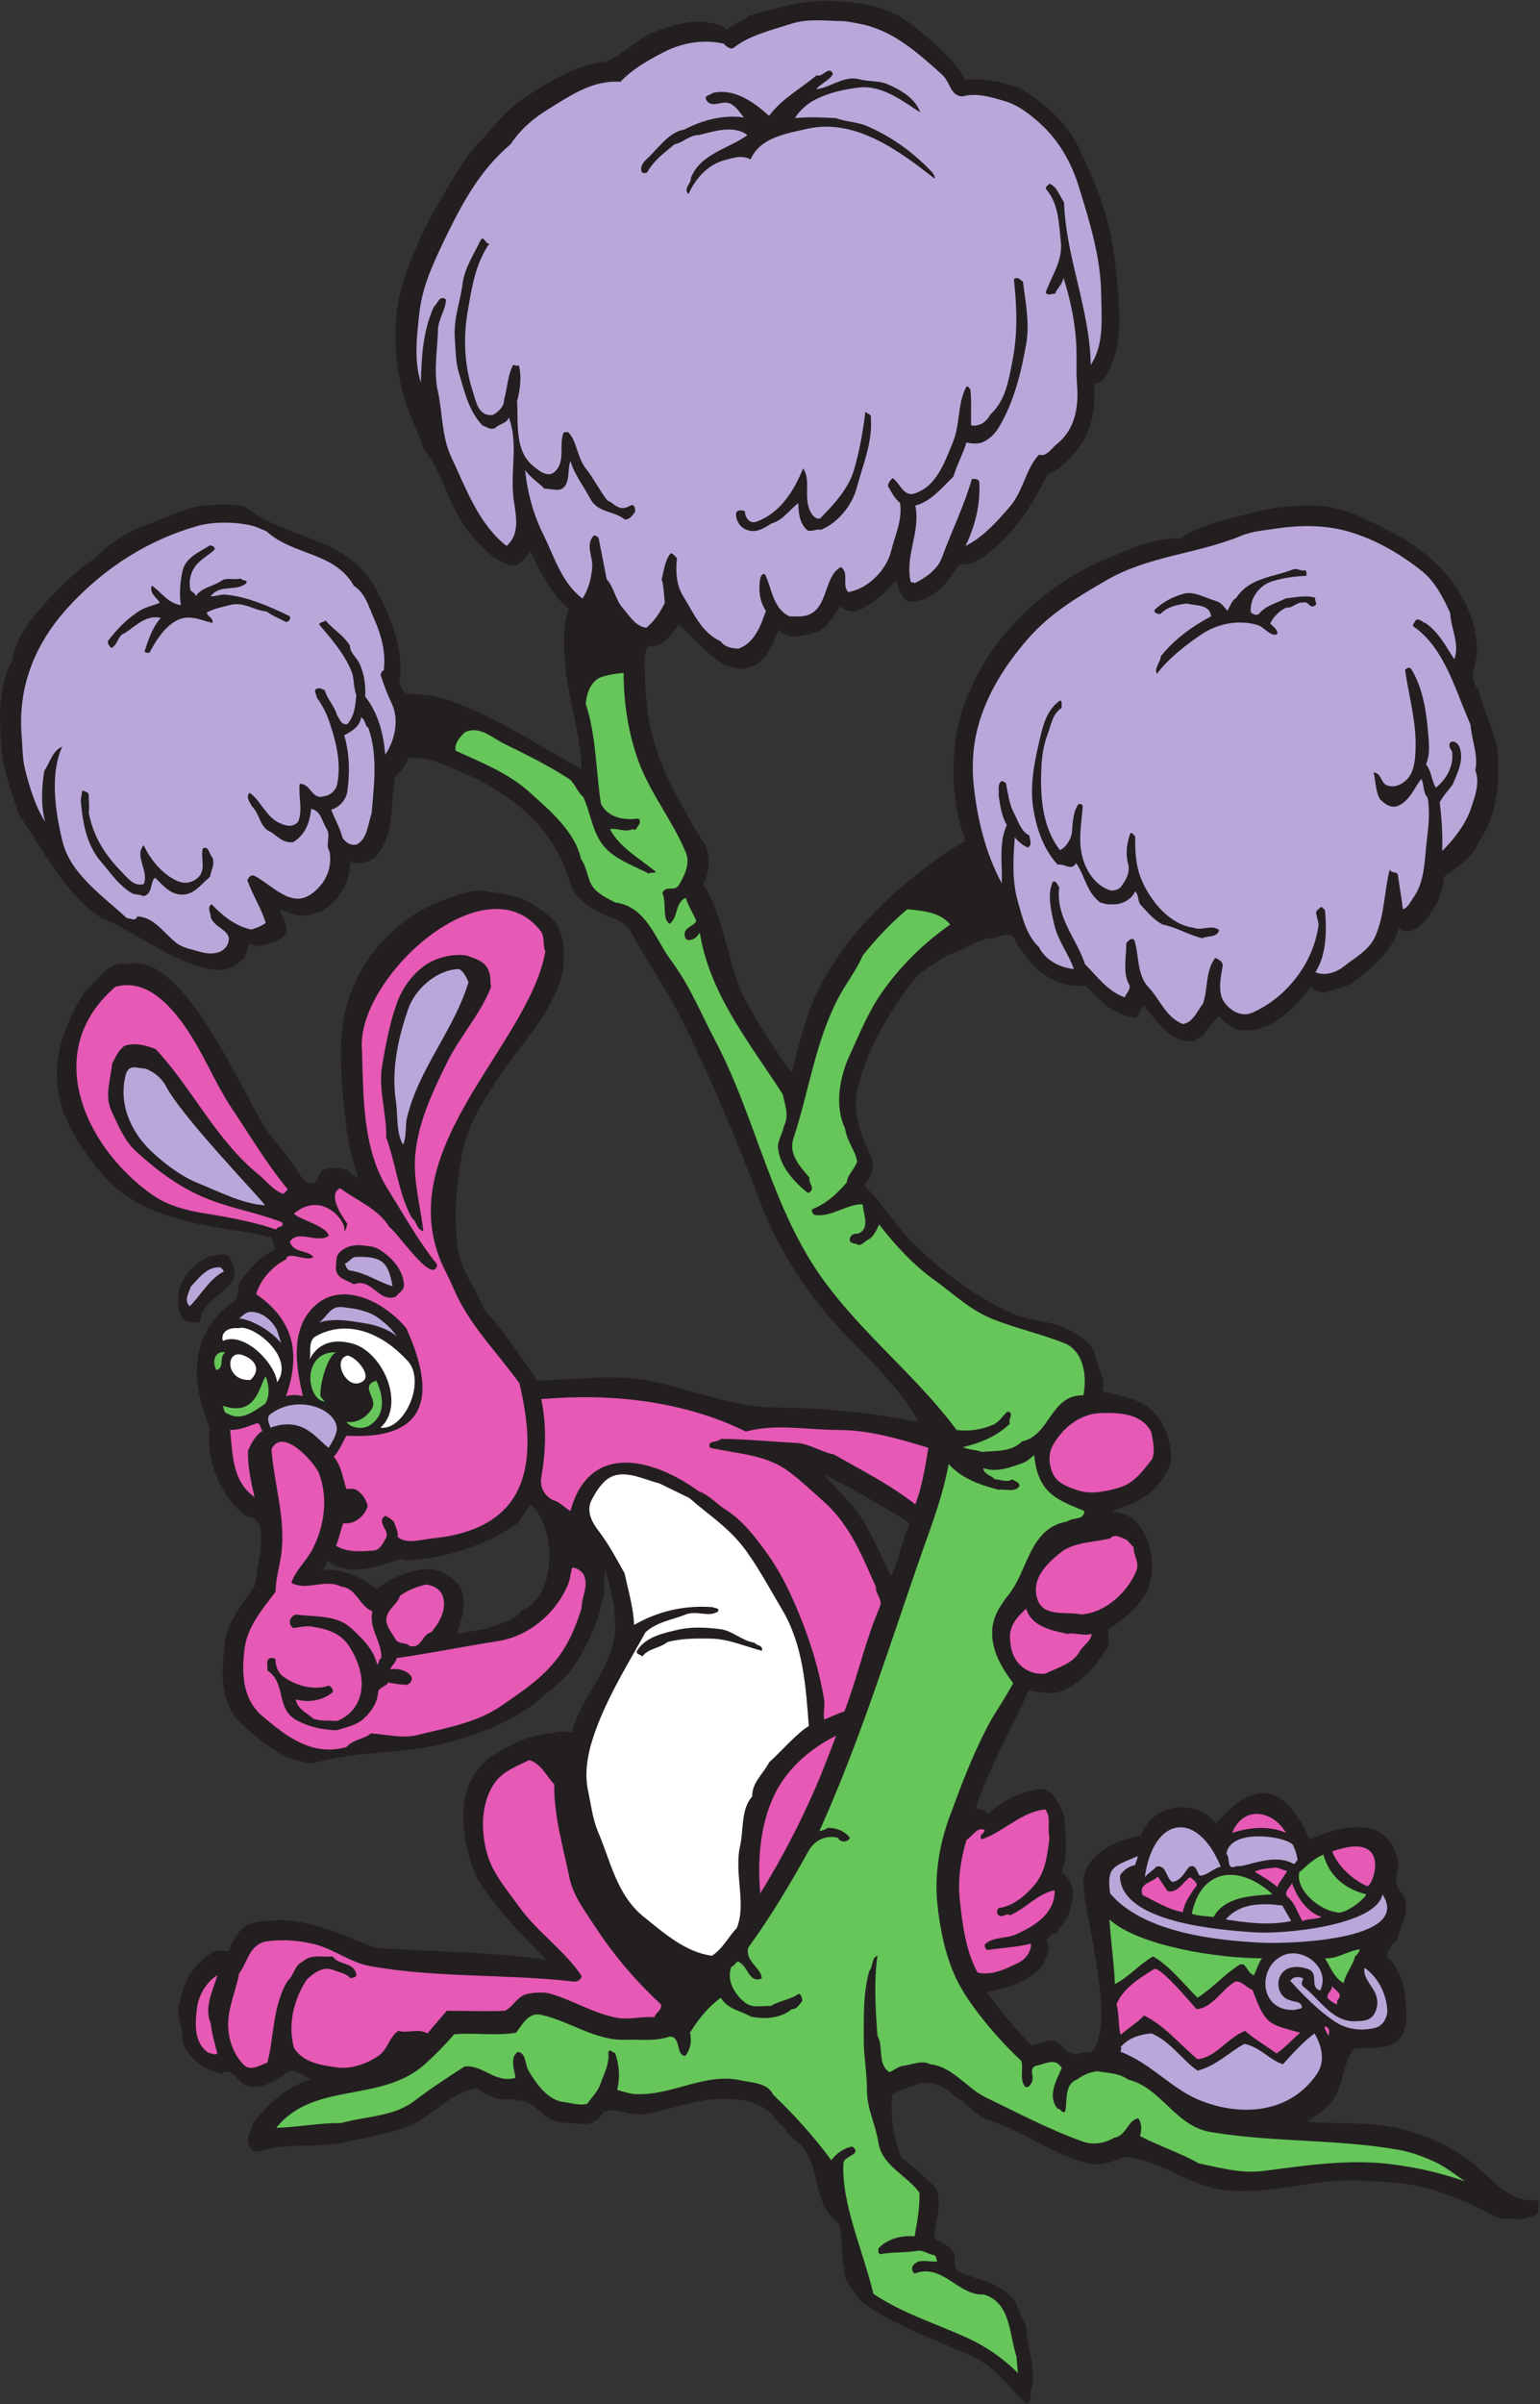
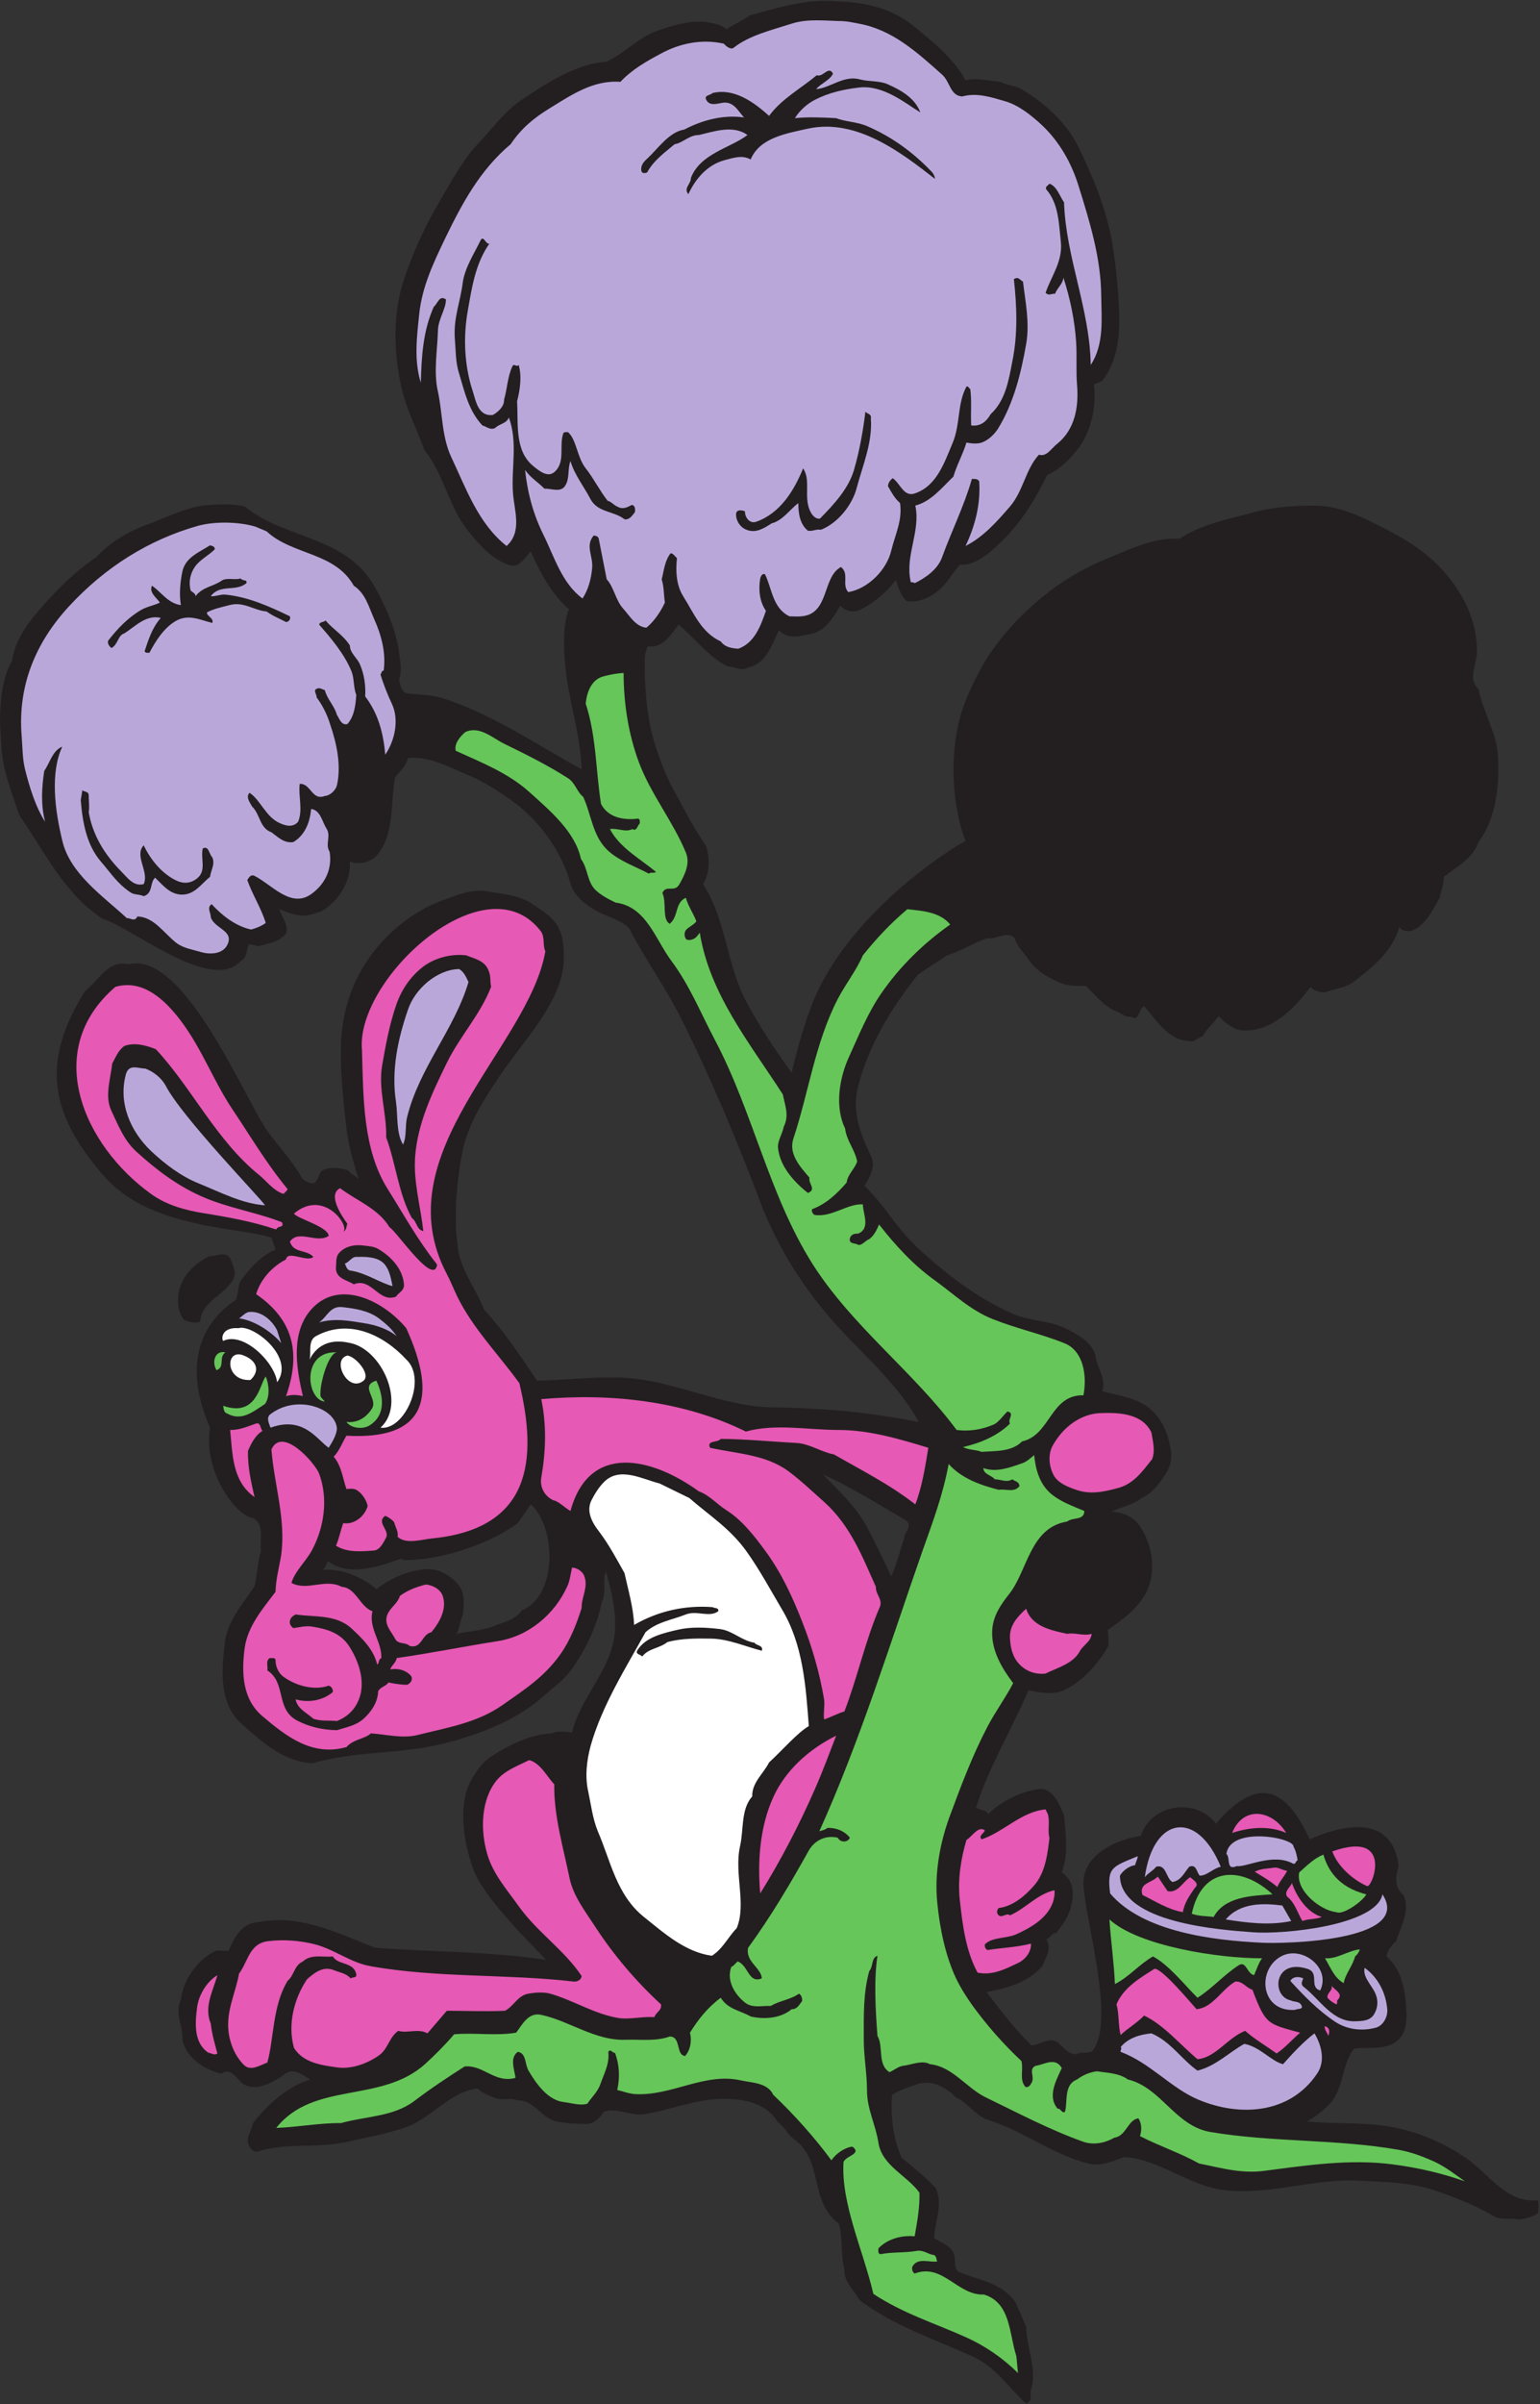
<svg xmlns="http://www.w3.org/2000/svg" viewBox="0 0 648 1010.667" height="1010.667" width="648" xml:space="preserve" id="svg2" version="1.1">
  <rect x="0" y="0" width="648" height="1010.667" fill="#333333" stroke="none" />
  <defs id="defs6" />
  <g transform="matrix(1.333,0,0,-1.333,0,1010.667)" id="g10">
    <g transform="scale(0.1)" id="g12">
      <path id="path14" style="fill:#231f20;fill-opacity:1;fill-rule:evenodd;stroke:none" d="m 2598.48,7579.36 c 31.68,0 61.92,-2.88 92.16,-5.04 73.44,-7.2 141.84,-31.68 196.56,-77.04 59.04,-48.96 121.68,-97.92 160.56,-168.48 36,7.92 72.72,-1.44 109.44,-5.04 20.88,-10.8 46.8,-10.8 66.96,-23.04 72.72,-43.2 143.28,-105.84 180.72,-183.6 47.52,-97.92 89.28,-198.72 107.28,-308.88 7.92,-50.4 14.4,-103.68 17.28,-152.64 7.2,-99.36 9.36,-198 -50.4,-275.04 l -25.92,-10.8 c 7.92,-68.4 -7.2,-142.56 -45.36,-196.56 -26.64,-36.72 -60.48,-70.56 -102.24,-89.28 -38.16,-77.76 -82.8,-151.92 -148.32,-213.84 -35.28,-33.84 -79.92,-72.72 -127.44,-69.12 -24.48,-28.08 -41.76,-62.64 -73.44,-86.4 -28.08,-20.88 -64.08,-34.56 -94.32,-28.08 -20.16,18 -25.92,42.48 -33.84,66.24 -29.52,-38.16 -65.52,-69.12 -109.44,-92.16 -22.32,-11.52 -49.68,-7.92 -66.24,10.8 -21.6,-36.72 -46.08,-77.04 -87.12,-87.12 -36.72,-8.64 -78.48,-20.16 -106.56,10.08 -21.6,-43.2 -39.6,-106.56 -97.2,-117.36 -19.44,-13.68 -41.04,3.6 -64.08,2.88 -59.76,29.52 -105.12,90 -155.52,132.48 -20.88,-27.36 -49.68,-77.04 -96.48,-68.4 -11.52,-20.16 -10.8,-44.64 -10.08,-69.12 0.72,-79.2 7.92,-162 30.24,-234.72 16.56,-54 36.72,-106.56 64.08,-155.52 31.68,-58.32 61.2,-116.64 99.36,-170.64 11.52,-40.32 12.24,-84.96 -10.08,-120.24 74.88,-115.2 73.44,-253.44 137.52,-372.24 41.76,-77.04 89.28,-150.48 142.56,-222.48 15.84,69.12 35.28,136.8 59.04,202.32 69.12,188.64 239.04,358.56 407.52,476.64 27.36,18 53.28,37.44 82.08,51.12 -20.16,54.72 -31.68,114.48 -36,170.64 -7.2,104.4 5.76,207.36 46.08,295.92 20.88,46.08 44.64,93.6 74.16,135.36 88.56,124.56 216,228.96 354.24,285.84 77.04,30.96 152.64,70.56 237.6,66.24 67.68,45.36 149.76,60.48 226.8,81.36 64.08,18 130.32,23.04 196.56,23.04 82.8,0 155.52,-37.44 226.8,-74.16 89.28,-45.36 169.2,-100.08 227.52,-191.52 38.16,-59.04 61.92,-124.56 60.48,-198.72 -0.72,-36.72 -29.52,-83.52 5.04,-114.48 15.12,-74.16 58.32,-138.24 61.92,-214.56 3.6,-95.76 -6.48,-192.96 -61.92,-267.84 -18.72,-52.56 -68.4,-77.76 -109.44,-109.44 0,-23.76 -8.64,-44.64 -12.96,-66.24 -23.04,-38.88 -44.64,-88.56 -91.44,-105.12 -13.68,0 -28.08,-0.72 -36,12.96 -22.32,-77.04 -84.24,-127.44 -145.44,-173.52 -25.92,-19.44 -61.2,-21.6 -91.44,-33.12 -15.84,2.16 -31.68,4.32 -43.2,18 -49.68,-66.24 -120.96,-141.12 -211.68,-137.52 -33.12,1.44 -57.6,24.48 -79.2,45.36 -12.24,-20.16 -38.16,-39.6 -48.96,-63.36 -16.56,-3.6 -26.64,-21.6 -43.2,-15.12 -64.8,0 -104.4,66.96 -142.56,109.44 -18,-7.2 -15.84,-51.12 -41.04,-33.12 -17.28,-2.88 -32.4,11.52 -48.24,18 -36.72,14.4 -65.52,51.12 -94.32,79.2 -27.36,0 -55.44,-1.44 -82.08,10.08 -38.16,16.56 -74.16,36.72 -99.36,73.44 -15.12,22.32 -36.72,41.04 -43.2,66.96 -24.48,25.92 -57.6,-5.76 -86.4,0 -44.64,-14.4 -83.52,-41.04 -127.44,-54 -30.96,-20.16 -61.92,-40.32 -92.16,-61.2 -85.68,-107.28 -154.8,-222.48 -188.64,-352.08 -20.88,-79.2 8.64,-153.36 40.32,-218.88 16.56,-33.84 -2.88,-67.68 -20.16,-94.32 65.52,-64.08 100.08,-132.48 163.44,-191.52 88.56,-83.52 189.36,-161.28 303.12,-211.68 56.88,-25.2 115.92,-20.88 171.36,-48.24 37.44,-19.44 84.24,-44.64 92.16,-89.28 5.76,-36.72 33.84,-69.12 20.16,-107.28 56.16,-15.84 121.68,-20.88 165.6,-69.12 30.24,-33.12 44.64,-74.16 51.12,-117.36 2.88,-20.88 1.44,-42.48 -10.08,-63.36 -18,-31.68 -44.64,-71.28 -82.08,-87.12 -27.36,-22.32 -66.24,-28.08 -94.32,-43.2 35.28,-2.16 69.12,-15.12 89.28,-46.08 36.72,-54.72 52.56,-135.36 23.04,-201.6 -24.48,-53.28 -78.48,-93.6 -124.56,-124.56 2.16,-16.56 2.16,-36.72 2.16,-51.12 -33.84,-56.88 -79.92,-111.6 -142.56,-140.4 -33.12,-15.12 -75.6,-5.76 -110.16,0 -53.28,-123.84 -124.56,-240.48 -165.6,-369.36 12.24,-9.36 31.68,-5.04 38.16,-20.88 43.2,42.48 100.8,69.84 158.4,79.2 43.92,7.2 66.24,-47.52 81.36,-82.08 5.04,-59.76 14.4,-125.28 -7.2,-180.72 40.32,-25.92 39.6,-73.44 27.36,-114.48 -7.92,-28.8 -26.64,-52.56 -45.36,-77.04 -13.68,1.44 -19.44,-15.84 -30.96,-20.16 19.44,-25.2 -2.16,-59.04 -12.96,-84.24 -43.92,-51.12 -112.32,-69.84 -175.68,-81.36 44.64,-57.6 89.28,-117.36 142.56,-168.48 28.08,2.16 57.6,29.52 84.24,7.92 18,-14.4 38.16,-46.8 69.12,-30.96 9.36,0 24.48,0 36,2.88 79.2,89.28 -20.88,416.16 -25.92,527.76 -4.32,92.88 105.12,143.28 181.44,153.36 32.4,102.96 176.4,120.96 236.88,38.16 130.32,152.64 220.32,116.64 295.92,-48.96 80.64,36 260.64,94.32 280.8,-86.4 -11.52,-30.96 -12.96,-66.24 15.12,-89.28 23.04,-49.68 -9.36,-101.52 -23.04,-145.44 -13.68,-12.24 -28.08,-28.8 -30.24,-48.24 44.64,-40.32 56.88,-95.76 61.2,-151.2 2.88,-36 4.32,-74.16 -15.12,-101.52 -35.28,-47.52 -99.36,-30.96 -148.32,-38.16 -42.48,-53.28 -30.24,-127.44 -81.36,-178.562 -20.16,-20.16 -43.2,-36.718 -66.96,-51.117 78.48,-7.922 162,-2.16 240.48,-12.961 94.32,-12.961 182.16,-48.961 259.92,-101.519 72,-48.961 130.32,-146.16 226.8,-133.199 4.32,-12.243 4.32,-30.243 0,-43.204 -19.44,-11.519 -41.76,-16.558 -63.36,-18 -26.64,7.204 -50.4,-3.597 -74.16,10.082 -57.6,34.559 -125.28,60.481 -188.64,82.079 -77.04,25.203 -158.4,25.921 -237.6,30.242 -141.84,7.199 -280.08,-46.082 -423.36,-30.242 -114.48,12.961 -207.36,99.363 -318.96,104.402 -36,-13.68 -74.16,-30.242 -112.32,-20.16 -113.76,28.801 -205.2,102.961 -316.08,137.519 -38.88,12.239 -64.8,55.442 -102.24,71.282 -32.4,33.838 -77.76,56.158 -122.4,41.038 -26.64,-9.359 -54,-17.999 -78.48,-33.12 -5.04,-66.961 2.88,-137.52 30.24,-198.719 37.44,-30.242 75.6,-61.199 107.28,-95.039 24.48,-50.403 -1.44,-102.961 -5.04,-157.684 20.88,-15.117 46.8,-20.879 61.2,-46.078 10.8,-20.16 -5.04,-52.559 23.04,-63.359 60.48,-25.2 131.04,-31.68 173.52,-95.039 l 33.12,-76.321 c 0.72,-66.242 36,-133.203 15.12,-198.722 -5.04,-17.277 7.2,-33.117 -15.12,-43.199 -54,48.242 -95.04,115.2 -166.32,147.602 -120.96,55.437 -249.12,95.758 -359.28,178.559 -16.56,30.96 -51.84,58.32 -48.24,99.359 -12.96,47.519 -3.6,97.199 -18,142.562 -95.76,72 -44.64,198 -143.28,267.84 -18.72,13.68 -29.52,40.321 -48.24,51.117 -38.16,62.641 -108.72,74.883 -176.4,74.161 -84.96,-0.719 -163.44,-35.278 -246.96,-48.239 -43.92,-6.48 -84.96,22.321 -127.44,7.2 -12.96,-21.598 -32.4,-38.879 -56.16,-38.161 -31.68,0.719 -61.2,2.161 -91.44,7.922 -47.52,8.641 -70.56,68.399 -123.12,66.239 -23.76,10.082 -46.8,-1.438 -71.28,7.921 -20.16,7.2 -39.6,15.118 -56.16,30.239 -90,-11.52 -147.6,-97.918 -231.84,-124.559 -58.32,-19.441 -121.68,-30.961 -178.56,-43.922 -95.04,-21.597 -190.08,-1.437 -282.958,-30.238 -11.524,-3.602 -20.883,6.48 -25.922,15.117 -15.121,26.641 7.199,49.684 10.8,74.16 46.079,57.602 105.84,114.482 180.719,137.522 -23.758,12.96 -51.121,38.88 -79.199,18 -36,-26.64 -90,-56.881 -130.32,-33.12 -20.879,12.24 -38.879,56.88 -71.282,33.12 -51.839,12.96 -108,48.24 -122.398,104.4 2.16,47.52 -25.199,83.52 -5.039,130.32 7.918,61.2 49.68,120.96 104.398,150.48 12.961,6.48 30.961,1.44 46.082,2.16 15.118,36.72 38.879,82.8 82.079,89.28 39.601,7.2 82.8,10.8 122.402,5.04 93.598,-12.24 173.518,-51.12 257.038,-84.24 180,-13.68 360.72,-10.8 540.72,-38.16 -72.72,77.04 -149.04,150.48 -206.64,239.76 -22.32,35.28 -33.84,74.88 -43.2,115.2 -14.4,64.8 -19.44,149.04 10.8,206.64 15.84,30.24 36.72,61.2 68.4,81.36 56.88,36 120.96,68.4 188.64,71.28 18,8.64 43.92,5.76 64.08,2.88 28.08,115.2 126,198 135.36,318.96 4.32,63.36 -10.8,128.16 -28.8,188.64 -11.52,-31.68 2.88,-64.8 -12.24,-94.32 -15.12,-76.32 -48.24,-144.72 -92.16,-209.52 -23.76,-35.28 -59.76,-60.48 -89.28,-86.4 -87.12,-79.2 -201.6,-121.68 -311.04,-150.48 -138.24,-36.72 -281.52,-23.04 -420.479,-64.08 -90,5.04 -154.801,62.64 -222.48,122.4 -73.442,64.8 -65.52,165.6 -55.442,254.88 7.199,70.56 57.602,125.28 94.321,181.44 8.64,36.72 10.082,79.2 20.16,109.44 -5.039,33.12 12.961,86.4 -25.2,105.12 -56.16,8.64 -158.398,149.76 -135.359,285.12 -26.641,60.48 -112.32,272.88 81.359,403.2 10.079,19.44 3.598,44.64 18,64.08 28.801,38.16 62.641,76.32 107.282,94.32 l -12.961,38.16 c -51.121,14.4 -101.52,19.44 -152.641,28.08 -144,24.48 -286.558,59.76 -383.039,173.52 -162.723,191.52 -192.242,350.64 -54,573.84 42.481,33.12 74.879,101.52 138.238,86.4 175.68,44.64 365.762,-422.64 438.481,-525.6 35.281,-48.96 78.48,-93.6 107.281,-145.44 7.199,-12.96 23.039,-18.72 38.16,-20.16 22.319,12.96 11.519,39.6 41.039,46.08 23.04,5.04 46.08,2.16 68.4,-5.04 8.64,-10.8 22.32,-18 33.12,-25.92 -17.28,51.84 -31.68,105.12 -38.16,158.4 -10.08,85.68 -19.44,173.52 -17.28,257.76 1.44,89.28 23.76,172.08 66.24,244.8 56.88,97.92 151.2,179.28 254.88,216.72 45.36,16.56 91.44,36.72 140.4,28.08 46.8,-7.92 94.32,-10.8 135.36,-35.28 25.92,-17.28 55.44,-34.56 76.32,-59.04 25.92,-29.52 29.52,-70.56 30.24,-109.44 2.16,-61.2 -24.48,-121.68 -56.16,-173.52 -43.92,-72.72 -100.8,-136.8 -147.6,-206.64 -48.24,-72.72 -97.92,-147.6 -115.2,-232.56 -20.16,-98.64 -29.52,-211.68 -15.12,-311.04 10.08,-70.56 57.6,-126 82.08,-190.8 64.08,-69.84 114.48,-146.16 167.76,-224.64 84.96,1.44 168.48,12.24 255.6,10.08 172.08,-4.32 324,-92.88 489.6,-94.32 153.36,-1.44 306.72,-15.84 459.36,-46.08 -53.28,98.64 -146.88,187.92 -224.64,267.84 -120.96,124.56 -216.72,270 -275.76,426.24 -74.16,196.56 -155.52,389.52 -249.84,578.88 -48.24,96.48 -113.76,186.48 -163.44,282.96 -25.92,28.8 -69.84,36.72 -104.4,56.16 -33.84,19.44 -69.84,46.08 -81.36,86.4 -28.8,103.68 -100.08,202.32 -191.52,265.68 -41.04,28.08 -80.64,54.72 -127.44,74.16 -62.64,25.92 -122.4,61.2 -193.68,56.16 -5.76,-24.48 -25.2,-42.48 -41.04,-61.2 -15.12,-84.96 -0.72,-182.88 -59.04,-247.68 -18.72,-20.88 -56.16,-29.52 -83.52,-18 3.6,-66.96 -38.88,-128.16 -92.16,-158.4 -18,-3.6 -33.84,-12.24 -53.281,-12.24 -26.641,-0.72 -55.437,12.24 -77.039,20.16 7.199,-25.2 29.52,-47.52 20.879,-76.32 -22.32,-29.52 -59.758,-31.68 -89.277,-41.04 -7.922,5.76 -19.442,3.6 -28.082,7.92 -7.2,-18.72 -5.04,-43.2 -25.918,-54 -92.161,-102.24 -342,105.12 -435.602,133.2 -122.398,79.2 -184.32,214.56 -262.801,326.16 -23.039,69.12 -51.121,136.8 -56.16,211.68 -3.598,46.8 -7.199,94.32 -2.879,140.4 4.32,46.8 12.238,95.04 36,135.36 10.078,69.12 54.719,126 101.52,178.56 48.961,54.72 105.84,110.16 163.441,147.6 41.039,45.36 100.078,81.36 158.399,102.24 66.96,23.76 130.32,60.48 203.761,63.36 36,2.16 71.278,3.6 107.278,-5.04 126,-103.68 316.801,-91.44 408.241,-249.84 37.44,-65.52 69.12,-138.96 79.2,-211.68 3.6,-28.08 9.36,-56.88 0,-84.24 3.6,-15.84 5.76,-35.28 22.32,-43.2 37.44,-5.04 78.48,-4.32 113.04,-15.12 157.68,-49.68 294.48,-144.72 440.64,-224.64 -3.6,118.08 -46.08,228.96 -53.28,347.04 -3.6,52.56 -5.04,110.16 12.96,157.68 -59.04,52.56 -89.28,115.2 -120.24,181.44 -20.16,-17.28 -34.56,-54.72 -71.28,-41.04 -54.72,20.88 -88.56,60.48 -125.28,105.12 -62.64,76.32 -77.04,180.72 -139.68,257.04 -17.28,51.12 -41.76,97.92 -59.04,150.48 -36.72,115.2 -44.64,262.08 -7.92,378 29.52,90.72 67.68,174.24 115.2,254.88 38.88,65.52 73.44,133.2 127.44,188.64 43.92,46.08 79.2,97.2 132.48,132.48 81.36,54 167.04,111.6 267.84,120.24 57.6,26.64 97.92,74.88 158.4,96.48 53.28,19.44 113.04,36.72 167.76,25.92 18,-3.6 37.44,-6.48 51.12,-20.88 23.76,15.84 51.12,26.64 74.16,43.92 74.88,20.88 154.08,44.64 231.84,46.08 z M 2856.24,2789.2 c 28.8,-16.56 -1.44,-39.6 -2.16,-59.04 -13.68,-39.6 -23.04,-81.36 -41.04,-119.52 -25.2,53.28 -50.4,107.28 -79.2,160.56 -33.84,61.92 -87.84,110.16 -135.36,160.56 89.28,-40.32 172.8,-93.6 257.76,-142.56 z M 1647.36,2503.36 c -20.88,-30.96 -56.16,-36 -86.4,-48.96 -37.44,-15.12 -79.92,-16.56 -120.24,-25.2 11.52,18 11.52,43.92 20.16,58.32 3.6,31.68 7.2,69.84 -12.24,94.32 -25.92,33.12 -69.12,56.16 -109.44,51.12 -53.28,-5.76 -108.72,-28.8 -151.2,-63.36 -38.16,36.72 -115.2,68.4 -170.64,61.2 10.08,5.04 12.24,18.72 18,28.08 87.84,-72 251.28,27.36 234.72,2.88 149.04,-0.72 298.8,66.96 364.32,116.64 l 41.04,59.04 c 79.92,-69.84 85.68,-288 -28.08,-334.08 z M 729.359,3607.84 c 8.641,-21.6 18,-43.2 5.039,-64.08 -29.519,-48.24 -98.636,-66.96 -102.238,-130.32 -16.558,-5.76 -35.281,0 -51.121,5.04 -27.359,34.56 -23.039,91.44 -2.16,128.16 19.441,33.84 46.801,55.44 81.359,73.44 20.883,-1.44 55.442,20.16 69.121,-12.24" />
      <path id="path16" style="fill:#66c659;fill-opacity:1;fill-rule:evenodd;stroke:none" d="m 1968.48,5459.68 c 0,-95.04 15.12,-193.68 48.96,-283.68 37.44,-99.36 107.28,-185.04 147.6,-282.96 14.4,-34.56 -3.6,-69.84 -20.16,-99.36 -15.84,-28.8 -41.76,0 -54,-28.08 14.4,-31.68 -2.16,-82.08 23.04,-97.2 28.8,23.04 15.84,66.96 51.12,82.08 7.2,-26.64 23.76,-48.96 33.12,-74.16 -12.96,-18.72 -45.36,-20.88 -35.28,-51.12 3.6,-11.52 18,-7.92 25.2,-5.04 10.08,4.32 14.4,12.24 20.88,20.16 30.96,-192.96 156.96,-347.04 262.08,-509.76 7.2,-36.72 20.88,-66.24 2.88,-102.24 -4.32,-23.04 -20.16,-45.36 -18,-66.24 5.76,-61.2 54.72,-110.88 94.32,-142.56 28.8,11.52 0,30.24 5.04,48.24 -30.24,35.28 -66.24,74.88 -51.12,122.4 48.96,147.6 68.4,301.68 140.4,441.36 24.48,46.8 58.32,89.28 79.2,137.52 42.48,52.56 86.4,100.08 140.4,145.44 45.36,-5.04 102.24,-7.92 135.36,-48.24 -84.96,-59.76 -158.4,-131.76 -217.44,-216.72 -43.92,-64.08 -70.56,-131.76 -101.52,-199.44 -30.24,-64.8 -46.8,-157.68 -12.96,-226.8 4.32,-38.16 30.96,-66.96 38.16,-104.4 -7.92,-23.76 -30.24,-41.04 -33.12,-66.24 -30.24,-35.28 -65.52,-68.4 -109.44,-84.24 -1.44,-7.92 1.44,-13.68 7.92,-18 54.72,-8.64 104.4,36.72 152.64,33.12 0,-29.52 25.2,-75.6 -15.12,-92.16 -11.52,0.72 -23.04,-2.88 -25.92,-15.12 -3.6,-18.72 17.28,-13.68 25.92,-20.16 12.24,-2.88 23.04,13.68 35.28,18 15.12,10.8 23.76,29.52 30.96,46.08 51.84,-66.24 108.72,-128.16 176.4,-176.4 59.76,-43.2 112.32,-94.32 183.6,-122.4 74.16,-29.52 154.08,-46.8 226.8,-76.32 59.76,-25.2 69.84,-104.4 58.32,-163.44 -105.12,2.16 -103.68,-126 -193.68,-145.44 -33.12,-33.84 -84.96,-29.52 -127.44,-33.12 -20.16,7.92 -38.88,5.04 -59.04,15.12 54.72,12.96 108,34.56 148.32,74.16 -8.64,12.96 16.56,33.12 -7.92,38.16 -14.4,-12.96 -26.64,-33.12 -43.2,-41.04 -38.88,-16.56 -77.76,-22.32 -117.36,-17.28 -136.8,184.32 -329.04,326.16 -454.32,522.72 -138.24,218.16 -187.92,478.8 -308.16,706.32 -44.64,84.24 -79.2,171.36 -137.52,249.84 -50.4,66.96 -79.2,172.08 -176.4,184.32 -22.32,10.8 -45.36,22.32 -64.08,40.32 -26.64,26.64 -23.04,67.68 -45.36,97.2 -18,85.68 -97.92,152.64 -163.44,211.68 -67.68,60.48 -151.2,92.88 -231.84,129.6 -5.76,23.04 15.12,46.08 30.24,59.04 46.08,20.88 85.68,-19.44 125.28,-38.16 67.68,-33.12 134.64,-66.24 198.72,-107.28 23.04,-14.4 28.08,-43.2 48.24,-59.04 26.64,-57.6 29.52,-128.16 82.08,-172.8 36.72,-31.68 84.96,-47.52 124.56,-69.12 9.36,5.76 14.4,0 23.04,5.04 -46.08,39.6 -113.76,74.88 -145.44,135.36 23.76,4.32 47.52,-11.52 71.28,0 12.96,-8.64 15.84,11.52 23.04,18 0,5.76 1.44,12.24 -5.04,15.12 -44.64,-5.76 -94.32,2.16 -117.36,46.08 -16.56,103.68 -14.4,213.12 -48.24,316.08 2.88,35.28 18,77.04 56.16,86.4 20.88,5.76 41.76,9.36 63.36,10.8" />
-       <path id="path18" style="fill:#baa7da;fill-opacity:1;fill-rule:evenodd;stroke:none" d="m 1162.8,5286.16 c 30.24,-85.68 18,-178.56 10.08,-270.72 -12.24,-33.12 -12.24,-77.04 -46.08,-96.48 -19.44,-5.04 -35.28,5.76 -45.36,20.16 -7.92,30.96 -24.48,59.76 -36,89.28 26.64,7.2 47.52,32.4 51.12,58.32 7.92,59.04 7.2,118.08 -10.08,176.4 23.04,11.52 49.68,27.36 53.28,56.16 15.84,-7.92 10.08,-24.48 23.04,-33.12" />
      <path id="path20" style="fill:#baa7da;fill-opacity:1;fill-rule:evenodd;stroke:none" d="m 1478.88,4484.8 c -44.64,-149.76 -155.52,-270.72 -193.68,-425.52 -7.2,-28.8 -0.72,-61.2 -12.96,-87.12 -22.32,37.44 -15.84,90.72 -22.32,135.36 -15.12,98.64 5.76,197.28 38.16,290.88 21.6,64.08 90,125.28 160.56,127.44 15.12,-7.2 23.04,-25.92 30.24,-41.04" />
      <path id="path22" style="fill:#e659b4;fill-opacity:1;fill-rule:evenodd;stroke:none" d="m 570.961,4362.4 c 67.68,-90 102.961,-190.08 163.437,-280.08 54.723,-81.36 107.282,-170.64 173.524,-250.56 -2.16,-5.76 -8.641,-10.08 -12.961,-15.12 -31.68,10.08 -51.84,38.88 -76.32,59.04 -136.082,109.44 -213.121,275.76 -326.879,397.44 -29.524,11.52 -66.242,22.32 -99.364,10.08 -19.437,-14.4 -26.636,-34.56 -38.16,-55.44 -5.039,-48.24 -24.476,-102.24 -2.879,-148.32 21.602,-45.36 39.602,-93.6 79.2,-129.6 61.921,-56.16 126.722,-105.84 204.48,-140.4 81.359,-36.72 171.359,-49.68 254.883,-82.08 8.637,-19.44 -12.961,-9.36 -18,-23.04 -72,24.48 -150.481,38.88 -226.801,51.12 -59.039,9.36 -118.801,25.2 -168.48,61.2 -211.68,151.92 -346.321,452.88 -112.321,653.04 87.84,25.2 157.68,-42.48 206.641,-107.28" />
      <path id="path24" style="fill:#baa7da;fill-opacity:1;fill-rule:evenodd;stroke:none" d="m 522.719,4158.64 c 48.961,-97.2 303.84,-360 313.922,-378 -72.719,5.04 -141.84,41.76 -209.52,69.12 -55.441,22.32 -105.121,59.76 -150.48,102.24 -65.52,62.64 -103.68,151.92 -79.2,241.92 9.36,33.84 38.879,18 61.2,18 25.199,-9.36 49.679,-28.08 64.078,-53.28" />
      <path id="path26" style="fill:#baa7da;fill-opacity:1;fill-rule:evenodd;stroke:none" d="m 1239.12,3525.76 c -39.6,10.08 -83.52,41.76 -132.48,48.96 -10.8,0.72 -14.4,13.68 -18,22.32 14.4,4.32 22.32,23.04 38.16,20.88 84.24,2.88 99.36,-22.32 112.32,-92.16" />
-       <path id="path28" style="fill:#baa7da;fill-opacity:1;fill-rule:evenodd;stroke:none" d="m 706.32,3571.84 c -46.082,-23.76 -69.84,-72 -107.281,-109.44 -19.437,18 -2.879,41.76 2.883,61.2 25.918,28.08 53.277,65.52 94.316,61.2 5.043,-5.76 7.922,-5.76 10.082,-12.96" />
      <path id="path30" style="fill:#baa7da;fill-opacity:1;fill-rule:evenodd;stroke:none" d="m 1195.92,3424.24 c 23.76,-18 41.04,-33.84 56.16,-56.16 -28.08,23.04 -67.68,35.28 -99.36,40.32 -48.24,7.92 -96.48,17.28 -145.44,2.88 25.92,18 34.56,53.28 74.16,48.24 38.88,-4.32 81.36,-10.8 114.48,-35.28" />
      <path id="path32" style="fill:#baa7da;fill-opacity:1;fill-rule:evenodd;stroke:none" d="m 874.801,3386.08 12.961,-40.32 c -29.524,36 -86.403,72.72 -133.203,78.48 9.363,5.04 20.16,19.44 33.121,20.16 38.16,2.88 72,-27.36 87.121,-58.32" />
      <path id="path34" style="fill:#ffffff;fill-opacity:1;fill-rule:evenodd;stroke:none" d="m 874.801,3222.64 c -7.199,61.92 -105.84,161.28 -170.641,130.32 -6.48,11.52 -0.719,43.92 48.961,40.32 43.918,13.68 180,-90.72 121.68,-170.64" />
      <path id="path36" style="fill:#ffffff;fill-opacity:1;fill-rule:evenodd;stroke:none" d="m 1282.32,3294.64 c 67.68,-62.64 -5.04,-225.36 -81.36,-215.28 82.8,74.16 3.6,250.56 -99.36,267.84 -27.36,5.76 -90,14.4 -124.561,-53.28 6.481,20.16 -6.48,59.76 20.16,74.16 103.681,56.88 213.121,4.32 285.121,-73.44" />
      <path id="path38" style="fill:#66c659;fill-opacity:1;fill-rule:evenodd;stroke:none" d="m 711.359,3316.96 c -22.32,-15.84 0,-46.8 -28.078,-56.16 -16.562,28.8 -2.16,63.36 28.078,56.16" />
      <path id="path40" style="fill:#66c659;fill-opacity:1;fill-rule:evenodd;stroke:none" d="m 1012.32,3176.56 12.96,-15.12 c -59.76,7.2 -73.44,161.28 38.16,155.52 -29.52,-3.6 -57.6,-112.32 -51.12,-140.4" />
      <path id="path42" style="fill:#ffffff;fill-opacity:1;fill-rule:evenodd;stroke:none" d="m 790.559,3229.84 c -81.36,-5.04 -80.637,102.24 -20.879,77.04 38.879,-15.12 53.281,-46.8 20.879,-77.04" />
      <path id="path44" style="fill:#ffffff;fill-opacity:1;fill-rule:evenodd;stroke:none" d="m 1147.68,3227.68 c -48.96,-40.32 -102.96,66.24 -51.12,79.2 25.92,-2.88 74.88,-59.04 51.12,-79.2" />
      <path id="path46" style="fill:#66c659;fill-opacity:1;fill-rule:evenodd;stroke:none" d="m 836.641,3154.24 c -36,-23.04 -72.719,-55.44 -118.082,-30.96 -13.68,4.32 -11.52,15.84 -14.399,25.2 107.281,-37.44 115.199,69.12 134.641,92.16 10.801,-24.48 13.679,-64.08 -2.16,-86.4" />
      <path id="path48" style="fill:#66c659;fill-opacity:1;fill-rule:evenodd;stroke:none" d="m 1167.84,3087.28 c -21.6,-14.4 -59.76,-10.08 -74.16,10.08 36,-3.6 62.64,14.4 80.64,42.48 19.44,31.68 -41.04,71.28 13.68,87.84 22.32,-47.52 30.96,-107.28 -20.16,-140.4" />
      <path id="path50" style="fill:#e659b4;fill-opacity:1;fill-rule:evenodd;stroke:none" d="m 2354.4,3067.12 c 93.6,25.92 195.12,5.04 293.04,5.04 95.76,0 190.8,-28.08 282.96,-56.16 -10.08,-61.2 -19.44,-122.4 -41.04,-178.56 -81.36,63.36 -170.64,108 -257.04,157.68 -40.32,7.2 -76.32,33.84 -118.08,36 -79.92,4.32 -159.84,12.24 -239.04,12.96 -10.08,-12.96 -45.36,-3.6 -33.84,-28.08 83.52,-18.72 175.68,-20.88 247.68,-74.16 39.6,-29.52 73.44,-61.92 112.32,-96.48 83.52,-74.88 120.96,-173.52 163.44,-267.84 -1.44,-23.76 23.04,-40.32 12.24,-64.08 -46.08,-106.56 -69.84,-221.04 -111.6,-329.04 -22.32,-6.48 -42.48,-18 -64.08,-25.2 -2.88,20.88 2.88,43.92 0,63.36 -14.4,84.96 -38.16,166.32 -69.12,244.8 -30.96,79.2 -66.24,155.52 -117.36,224.64 -31.68,43.2 -72,95.76 -122.4,127.44 -28.8,18 -53.28,47.52 -86.4,59.04 -151.2,109.44 -347.04,152.64 -405.36,-61.92 -18.72,10.8 -37.44,30.96 -54,33.84 -28.08,12.96 -43.2,41.76 -38.16,71.28 14.4,82.08 17.28,164.88 0,247.68 217.44,19.44 448.56,-5.04 645.84,-102.24" />
      <path id="path52" style="fill:#baa7da;fill-opacity:1;fill-rule:evenodd;stroke:none" d="m 1063.44,3074.32 c -2.88,-21.6 -14.4,-39.6 -25.92,-58.32 -36.72,25.2 -79.2,101.52 -183.598,63.36 -4.32,12.24 -13.684,30.24 -2.16,41.04 84.238,66.96 211.678,19.44 211.678,-46.08" />
      <path id="path54" style="fill:#e659b4;fill-opacity:1;fill-rule:evenodd;stroke:none" d="m 3634.56,3064.24 c 4.32,-26.64 12.96,-57.6 2.16,-84.24 -32.4,-41.04 -59.04,-78.48 -109.44,-91.44 -43.2,-11.52 -86.4,-20.88 -130.32,-5.04 -27.36,9.36 -61.2,22.32 -73.44,51.12 -12.96,27.36 -15.12,62.64 0,89.28 33.12,58.32 88.56,100.08 152.64,101.52 59.04,2.16 130.32,-2.16 158.4,-61.2" />
      <path id="path56" style="fill:#e659b4;fill-opacity:1;fill-rule:evenodd;stroke:none" d="m 828.719,3069.28 c -23.039,-13.68 -36,-40.32 -46.078,-63.36 -0.719,-51.84 10.078,-98.64 20.879,-145.44 -70.559,49.68 -69.122,133.92 -77.04,211.68 30.239,-0.72 55.442,11.52 81.36,20.16 15.84,5.04 12.961,-15.84 20.879,-23.04" />
      <path id="path58" style="fill:#e659b4;fill-opacity:1;fill-rule:evenodd;stroke:none" d="m 1007.28,2934.64 c 30.24,-81.36 15.12,-172.08 -23.042,-242.64 -19.437,-35.28 -54.718,-66.96 -64.078,-102.24 50.399,-26.64 105.84,15.12 158.4,-12.24 45.36,-2.88 57.6,-63.36 97.2,-77.04 -12.96,-54 29.52,-94.32 28.08,-147.6 -10.08,-4.32 -5.76,-15.12 -12.96,-20.88 -11.52,47.52 -45.36,80.64 -79.2,112.32 -49.68,47.52 -118.801,36.72 -178.559,46.08 -9.359,-5.04 -15.84,-10.08 -18,-20.16 -2.16,-10.08 3.598,-17.28 10.801,-23.04 19.437,2.88 38.879,7.92 58.316,5.04 44.642,-7.2 89.282,-18.72 117.362,-61.2 36,-55.44 59.76,-132.48 18,-193.68 -15.12,-21.6 -34.56,-34.56 -56.16,-43.2 -24.48,2.88 -48.96,-1.44 -74.159,7.2 -21.601,19.44 -50.402,30.96 -56.16,61.2 41.039,-11.52 86.399,-3.6 117.359,23.04 1.44,8.64 -4.32,18 -12.96,20.16 -44.641,-15.84 -102.239,-1.44 -142.559,28.08 -18,12.96 -25.922,36 -25.199,54 -3.602,7.92 -12.242,3.6 -18,5.04 -14.403,-7.92 -5.043,-28.8 -7.922,-38.88 61.922,-40.32 23.762,-123.84 97.199,-159.84 37.441,-18.72 77.761,-28.08 122.401,-28.8 31.68,10.08 59.76,14.4 84.24,36 25.2,23.04 44.64,51.84 46.08,87.12 8.64,14.4 24.48,15.12 32.4,27.36 19.44,-4.32 47.52,-7.92 59.04,-7.2 12.96,5.04 20.16,20.16 10.08,30.24 -16.56,17.28 -41.76,22.32 -63.36,18 3.6,12.96 18.72,21.6 20.16,36 103.68,14.4 212.4,36.72 318.96,53.28 97.2,15.12 179.28,84.24 218.88,171.36 9.36,18.72 10.8,40.32 15.84,60.48 15.12,0 32.4,-11.52 38.16,-25.2 14.4,-36.72 -8.64,-66.24 -7.92,-102.24 -16.56,-51.84 -36,-102.24 -68.4,-147.6 -51.12,-71.28 -113.04,-110.16 -181.44,-158.4 -80.64,-56.16 -172.8,-70.56 -267.84,-94.32 -48.24,-12.24 -100.08,2.16 -147.6,5.04 -19.44,-18 -55.44,-18 -77.04,-43.2 -108,-30.24 -189.36,33.12 -264.961,97.2 -64.078,54 -66.957,137.52 -56.16,216.72 10.082,68.4 56.882,122.4 97.203,175.68 0.718,39.6 12.238,79.92 18,117.36 15.117,112.32 -22.321,220.32 -30.961,331.92 34.558,74.16 137.519,-43.2 150.479,-76.32" />
      <path id="path60" style="fill:#66c659;fill-opacity:1;fill-rule:evenodd;stroke:none" d="m 3315.6,2872.72 c 31.68,-27.36 70.56,-40.32 107.28,-56.16 -0.72,-30.96 -36.72,-18.72 -54,-33.12 -118.08,-18.72 -125.28,-156.24 -183.6,-228.96 -26.64,-33.84 -51.12,-69.12 -53.28,-115.2 -2.88,-62.64 30.24,-118.08 66.24,-165.6 -24.48,-46.8 -56.88,-90.72 -81.36,-137.52 -48.24,-92.16 -84.24,-188.64 -120.24,-285.84 -30.96,-85.68 -46.8,-178.56 -38.16,-267.84 7.92,-81.36 25.2,-165.6 58.32,-237.6 15.12,-31.68 33.84,-61.2 54,-89.28 44.64,-61.2 95.76,-119.52 153.36,-173.52 7.2,-28.08 -7.2,-57.6 12.24,-81.36 10.08,-4.322 16.56,6.48 20.16,12.96 10.8,18.72 -11.52,43.2 12.96,53.28 26.64,3.6 61.92,28.8 82.08,-7.2 -16.56,-37.44 -46.8,-88.561 -12.96,-128.158 9.36,2.16 12.24,-15.122 23.04,-10.082 9.36,30.96 -5.04,85.68 38.16,102.24 18.72,14.4 40.32,23.04 63.36,25.92 28.8,-5.04 69.12,-5.04 97.2,-25.92 105.12,-25.201 149.04,-146.881 260.64,-165.6 196.56,-33.121 396,-21.601 594,-56.16 40.32,-7.199 77.76,-21.602 114.48,-38.16 34.56,-16.559 64.08,-39.602 94.32,-61.199 -72,25.199 -144,42.48 -226.8,53.281 -136.08,18 -272.16,-2.883 -405.36,-20.16 -74.88,-10.082 -140.4,10.078 -206.64,23.039 -60.48,33.84 -125.28,54.719 -186.48,86.398 5.76,18.723 5.76,39.602 -5.04,56.16 -33.84,-5.039 -38.16,-56.16 -76.32,-61.199 -29.52,-17.281 -65.52,-23.762 -97.2,-12.961 -107.28,38.16 -207.36,91.442 -308.88,140.403 -60.48,29.519 -104.4,97.198 -175.68,104.398 -24.48,13.68 -56.16,-1.44 -84.24,-5.04 -12.96,-0.72 -28.8,-13.68 -43.2,-20.16 -39.6,24.48 -18,79.92 -38.16,114.48 -6.48,84.24 -11.52,177.12 0,252.72 -20.16,-7.2 -12.96,-33.84 -25.92,-48.24 -19.44,-70.56 -17.28,-141.12 -17.28,-211.68 -0.72,-54.72 10.08,-108.72 10.08,-163.439 0,-61.2 26.64,-106.563 36,-165.602 10.8,-73.437 91.44,-104.398 129.6,-158.398 1.44,-46.082 -7.2,-92.161 -15.12,-137.52 -41.04,4.32 -87.12,-8.641 -114.48,-38.16 0,-7.199 -2.16,-17.281 7.2,-18 37.44,7.199 74.88,3.598 112.32,10.078 23.76,4.32 36,-10.801 56.16,-12.961 8.64,-4.316 6.48,-13.68 10.08,-20.156 -23.76,-4.32 -63.36,14.398 -79.2,-18 -0.72,-7.922 0.72,-15.121 7.92,-20.16 88.56,33.84 135.36,-69.84 218.88,-66.242 84.96,-25.918 79.2,-124.559 102.24,-194.399 l 5.04,-53.281 c -46.8,46.801 -103.68,85.68 -162.72,112.32 -100.8,45.36 -200.16,75.602 -293.76,137.52 -32.4,138.242 -101.52,282.961 -94.32,413.281 1.44,21.598 61.2,26.641 28.08,51.117 -23.76,-2.879 -51.84,-21.598 -66.24,-43.199 -51.84,70.562 -117.36,144 -183.6,206.641 -18,38.16 -65.52,37.44 -102.24,45.36 -113.76,25.92 -218.16,-49.681 -334.08,-43.2 -20.16,1.441 -37.44,8.64 -56.16,12.961 9.36,40.319 6.48,82.799 -7.2,117.359 -9.36,-1.44 -12.96,14.4 -20.88,2.88 4.32,-39.6 -14.4,-69.84 -25.2,-102.24 -7.92,-23.038 -27.36,-41.038 -41.04,-61.199 -21.6,-7.203 -49.68,2.161 -74.16,5.039 -51.12,5.758 -87.84,59.04 -111.6,99.36 -11.52,19.44 -6.48,55.44 -33.84,59.04 -26.64,-19.44 -10.08,-56.16 -7.2,-82.08 -65.52,-18 -100.8,41.76 -160.56,36 C 1411.2,1029.52 1357.2,993.52 1306.08,954.641 1239.84,905.68 1152,907.84 1076.4,886.238 1008,886.961 940.32,873.281 871.922,871.121 990.719,1019.44 1201.68,947.441 1341.36,1072 c 32.4,29.52 64.8,61.92 92.16,94.32 64.8,5.76 131.04,-5.76 195.84,5.04 19.44,25.92 38.88,65.52 79.2,56.16 88.56,-18.72 171.36,-82.8 267.84,-78.48 45.36,1.44 92.16,-5.76 137.52,10.08 36.72,0.72 18.72,-59.04 48.96,-61.2 16.56,19.44 21.6,47.52 15.12,73.44 25.92,41.76 55.44,79.2 97.2,110.16 22.32,-36.72 61.92,-40.32 94.32,-59.04 43.92,-10.08 95.76,-5.76 129.6,23.04 17.28,-0.72 23.76,14.4 33.12,25.92 0,8.64 -1.44,17.28 -10.08,23.04 -27.36,-19.44 -60.48,-21.6 -89.28,-38.88 -27.36,1.44 -57.6,-7.92 -81.36,10.8 -31.68,25.2 -59.04,68.4 -43.2,112.32 9.36,4.32 11.52,10.08 20.16,17.28 33.84,-11.52 33.84,-71.28 76.32,-53.28 -2.16,33.84 -52.56,52.56 -43.2,96.48 72,98.64 133.2,202.32 191.52,306.72 17.28,30.24 51.12,49.68 91.44,40.32 7.92,-15.84 31.68,-15.84 38.16,0 -16.56,21.6 -45.36,32.4 -71.28,30.96 -7.2,-7.2 -16.56,-7.2 -25.2,-10.8 129.6,287.28 222.48,589.68 326.16,885.6 31.68,89.28 64.8,177.12 82.08,272.88 40.32,-45.36 99.36,-66.24 157.68,-81.36 22.32,3.6 51.12,-10.08 66.24,12.24 -2.88,15.12 -14.4,13.68 -23.04,20.88 -16.56,-11.52 -37.44,0 -55.44,0 -9.36,12.96 -34.56,14.4 -36,35.28 41.76,-14.4 82.8,1.44 122.4,15.12 15.84,5.76 24.48,14.4 38.16,25.92 4.32,-42.48 15.12,-87.84 51.12,-120.24" />
-       <path id="path62" style="fill:#e659b4;fill-opacity:1;fill-rule:evenodd;stroke:none" d="m 3578.4,2702.08 c -0.72,-26.64 20.16,-47.52 7.92,-76.32 -29.52,-68.4 -99.36,-131.04 -173.52,-135.36 -45.36,10.08 -119.52,-10.08 -138.24,48.24 -19.44,61.92 25.2,108 71.28,145.44 43.92,35.28 104.4,33.12 158.4,46.08 16.56,17.28 37.44,0.72 53.28,-5.04 l 20.88,-23.04" />
      <path id="path64" style="fill:#e659b4;fill-opacity:1;fill-rule:evenodd;stroke:none" d="m 1397.52,2548.72 c 14.4,-41.76 -11.52,-85.68 -36,-114.48 -30.96,-6.48 -29.52,-53.28 -68.4,-43.2 -12.96,12.96 -36.72,3.6 -46.08,23.04 -11.52,22.32 -38.16,46.8 -23.04,78.48 10.8,22.32 31.68,33.12 38.16,56.16 23.04,17.28 52.56,28.8 82.08,36 18.72,-1.44 45.36,-12.96 53.28,-36" />
      <path id="path66" style="fill:#e659b4;fill-opacity:1;fill-rule:evenodd;stroke:none" d="m 3368.88,2429.2 c 24.48,5.04 51.12,-7.92 77.04,0 -2.16,-25.2 -26.64,-34.56 -38.16,-56.16 -21.6,-38.88 -72,-51.12 -107.28,-69.12 -35.28,-4.32 -70.56,10.08 -92.16,41.04 -14.4,20.88 -18.72,45.36 -20.16,69.12 -2.88,40.32 23.04,69.12 51.12,94.32 17.28,-56.16 79.92,-68.4 129.6,-79.2" />
      <path id="path68" style="fill:#e659b4;fill-opacity:1;fill-rule:evenodd;stroke:none" d="m 2639.52,2108.08 c -21.6,-55.44 -41.76,-110.88 -66.24,-166.32 C 2523.6,1828 2466,1717.12 2399.76,1610.56 c -9.36,104.4 0,213.12 41.04,303.12 38.88,86.4 115.2,153.36 198.72,194.4" />
      <path id="path70" style="fill:#e659b4;fill-opacity:1;fill-rule:evenodd;stroke:none" d="m 1749.6,1954.72 c -1.44,-100.08 28.08,-197.28 48.24,-295.92 12.24,-56.88 48.24,-102.96 79.2,-150.48 58.32,-90 129.6,-174.24 209.52,-247.68 2.88,-20.16 -15.84,-23.76 -20.88,-40.32 -37.44,2.88 -77.04,-7.92 -112.32,-2.88 -76.32,12.24 -141.84,55.44 -216.72,77.04 -22.32,5.76 -46.08,3.6 -68.4,0 -34.56,-5.76 -46.08,-39.6 -74.16,-54 -61.2,-2.88 -123.12,0 -183.6,0 l -61.2,-71.28 c -28.8,16.56 -62.64,-0.72 -92.16,7.92 -30.24,-21.6 -31.68,-58.32 -63.36,-79.2 -37.44,-25.2 -85.68,-42.48 -130.32,-36 -49.68,7.2 -105.838,14.4 -135.362,61.2 -20.879,74.16 0,155.52 41.043,216.72 23.758,20.88 51.839,43.2 86.399,28.08 18,-7.2 37.44,-9.36 51.12,-25.2 6.48,4.32 20.16,0.72 18,12.96 -8.64,40.32 -56.88,27.36 -74.16,56.16 -31.68,-3.6 -67.679,8.64 -94.32,-15.84 -28.082,-12.96 -26.64,-42.48 -48.238,-61.2 -48.242,-78.48 -43.203,-185.04 -64.082,-257.76 -22.32,-7.92 -52.559,-28.8 -74.16,-7.2 -27.36,27.36 -43.918,66.96 -48.239,104.4 -7.921,66.24 22.321,122.4 33.118,183.6 28.8,37.44 31.679,95.04 92.16,102.24 49.679,5.76 98.64,2.16 147.601,-10.08 62.64,-16.56 113.04,-58.32 176.4,-69.12 210.96,-37.44 427.68,-23.76 640.08,-48.24 12.24,-1.44 24.48,6.48 25.2,17.28 -52.56,79.92 -138.24,136.8 -196.56,217.44 -38.88,54.72 -83.52,104.4 -101.52,167.76 -22.32,76.32 -19.44,172.08 30.24,232.56 26.64,31.68 66.96,45.36 102.24,63.36 36.72,-10.08 56.16,-52.56 79.2,-76.32" />
      <path id="path72" style="fill:#e659b4;fill-opacity:1;fill-rule:evenodd;stroke:none" d="m 3307.68,1860.4 c 7.2,-24.48 -1.44,-51.12 5.04,-74.16 -5.76,-51.12 -12.96,-110.16 -48.24,-150.48 -27.36,-31.68 -66.96,-66.24 -112.32,-71.28 -4.32,-5.76 -7.2,-13.68 -2.16,-20.16 10.8,-15.12 26.64,7.2 38.16,-2.88 49.68,21.6 85.68,66.96 140.4,79.2 1.44,-10.8 -0.72,-25.92 -5.04,-38.16 -18,-51.12 -70.56,-79.92 -112.32,-99.36 -33.12,-15.84 -79.2,-9.36 -102.24,-33.12 -1.44,-7.92 1.44,-13.68 7.92,-18 45.36,7.2 92.88,8.64 137.52,20.16 1.44,-25.92 -18,-50.4 -41.04,-61.2 -38.88,-18 -79.92,-40.32 -127.44,-30.24 -37.44,68.4 -47.52,150.48 -56.16,228.96 -7.2,66.24 3.6,130.32 20.88,189.36 18,10.8 37.44,46.08 58.32,30.24 -3.6,-9.36 -21.6,-18 -10.08,-28.08 70.56,23.76 124.56,87.12 201.6,94.32 l 7.2,-15.12" />
      <path id="path74" style="fill:#e659b4;fill-opacity:1;fill-rule:evenodd;stroke:none" d="m 4060.08,1801.36 c -54.72,23.76 -115.2,18 -170.64,0 34.56,86.4 126,73.44 170.64,0" />
      <path id="path76" style="fill:#baa7da;fill-opacity:1;fill-rule:evenodd;stroke:none" d="m 3853.44,1694.8 c -26.64,-6.48 -43.92,-28.8 -66.24,-28.08 -10.08,10.08 -10.08,37.44 -33.12,28.08 -16.56,-19.44 -25.92,-43.92 -53.28,-48.24 -20.88,12.24 -18.72,56.88 -51.12,48.24 -10.8,-13.68 -25.2,-19.44 -36,-33.12 26.64,191.52 164.88,215.28 239.76,33.12" />
      <path id="path78" style="fill:#baa7da;fill-opacity:1;fill-rule:evenodd;stroke:none" d="m 4083.12,1758.16 c 7.2,-12.96 10.8,-28.08 12.96,-43.2 -7.92,-2.88 -5.04,-14.4 -15.12,-10.08 -63.36,34.56 -150.48,-13.68 -176.4,-7.92 -36,-15.84 -19.44,25.92 -33.12,38.16 11.52,88.56 214.56,51.12 211.68,23.04" />
      <path id="path80" style="fill:#e659b4;fill-opacity:1;fill-rule:evenodd;stroke:none" d="m 4315.68,1633.6 c -43.92,18.72 -93.6,62.64 -110.16,109.44 195.12,69.12 126.72,-115.2 110.16,-109.44" />
      <path id="path82" style="fill:#66c659;fill-opacity:1;fill-rule:evenodd;stroke:none" d="m 4312.8,1607.68 c -7.92,-18.72 -72.72,-66.96 -94.32,-56.16 -50.4,5.04 -128.88,67.68 -117.36,125.28 24.48,21.6 46.08,43.92 76.32,56.16 12.24,-42.48 42.48,-102.24 135.36,-125.28" />
      <path id="path84" style="fill:#baa7da;fill-opacity:1;fill-rule:evenodd;stroke:none" d="m 3591.36,1727.92 c -0.72,-10.8 -6.48,-18 -7.92,-28.08 -17.28,-2.16 -38.16,-15.84 -48.24,-33.12 0.72,-150.48 323.28,-171.36 418.32,-178.56 98.64,-7.92 390.96,21.6 410.4,119.52 97.2,-149.04 -313.2,-156.24 -380.16,-152.64 -150.48,7.2 -375.84,33.12 -479.52,155.52 -10.8,83.52 7.92,84.24 87.12,117.36" />
      <path id="path86" style="fill:#e659b4;fill-opacity:1;fill-rule:evenodd;stroke:none" d="m 4021.92,1691.92 c 12.24,2.16 26.64,-8.64 41.04,-10.08 -7.92,-17.28 -23.04,-31.68 -30.96,-51.12 -20.16,18 -46.8,33.12 -71.28,48.24 20.16,10.8 41.76,9.36 61.2,12.96" />
      <path id="path88" style="fill:#66c659;fill-opacity:1;fill-rule:evenodd;stroke:none" d="m 4016.88,1607.68 c -66.24,-4.32 -151.2,-7.2 -185.76,-71.28 -23.04,2.88 -47.52,2.16 -69.12,10.08 31.68,150.48 156.96,151.92 254.88,61.2" />
      <path id="path90" style="fill:#e659b4;fill-opacity:1;fill-rule:evenodd;stroke:none" d="m 3685.68,1617.76 c 33.12,-7.2 48.24,30.24 71.28,43.92 8.64,-7.92 30.96,-20.16 15.12,-33.12 -15.12,-22.32 -33.12,-46.08 -38.16,-77.04 -46.8,7.92 -87.12,34.56 -127.44,54 -12.96,38.16 30.24,38.16 48.24,58.32 l 30.96,-46.08" />
      <path id="path92" style="fill:#e659b4;fill-opacity:1;fill-rule:evenodd;stroke:none" d="m 4078.08,1643.68 c 14.4,-42.48 47.52,-93.6 94.32,-107.28 -16.56,-7.92 -42.48,-5.04 -61.2,-12.96 -15.84,25.92 -23.04,57.6 -48.24,77.04 -10.8,17.28 11.52,30.24 15.12,43.2" />
      <path id="path94" style="fill:#baa7da;fill-opacity:1;fill-rule:evenodd;stroke:none" d="m 4047.84,1572.4 28.08,-48.96 c -69.12,-14.4 -138.24,-5.76 -206.64,5.04 45.36,53.28 117.36,51.84 178.56,43.92" />
      <path id="path96" style="fill:#66c659;fill-opacity:1;fill-rule:evenodd;stroke:none" d="m 3983.76,1406.08 c -11.52,-15.84 -16.56,-34.56 -25.2,-53.28 -23.04,5.04 -24.48,46.8 -48.96,30.96 -47.52,-30.96 -82.8,-72.72 -129.6,-102.24 -44.64,44.64 -90,102.96 -140.4,130.32 -43.2,-24.48 -75.6,-64.8 -120.24,-87.12 -2.88,68.4 -12.96,136.08 -17.28,203.76 92.16,-84.24 346.32,-123.12 481.68,-122.4" />
      <path id="path98" style="fill:#66c659;fill-opacity:1;fill-rule:evenodd;stroke:none" d="m 4277.52,1411.84 c -7.92,-30.24 -30.96,-55.44 -36,-84.24 -30.96,18 -41.04,48.96 -59.04,78.48 38.88,-2.88 71.28,23.76 110.16,28.08 -2.88,-8.64 -7.92,-16.56 -15.12,-22.32" />
      <path id="path100" style="fill:#baa7da;fill-opacity:1;fill-rule:evenodd;stroke:none" d="m 4167.36,1304.56 c -36.72,10.8 0,56.16 -41.04,68.4 -105.12,33.12 -113.76,-85.68 -53.28,-99.36 12.24,-6.48 29.52,-1.44 36,-18 4.32,-11.52 -13.68,-7.92 -20.88,-12.24 -111.6,-7.92 -121.68,131.76 -40.32,170.64 64.08,30.96 154.08,-38.16 119.52,-109.44" />
      <path id="path102" style="fill:#baa7da;fill-opacity:1;fill-rule:evenodd;stroke:none" d="m 4379.04,1245.52 c 2.16,-23.04 -12.24,-51.84 -36,-58.32 -42.48,-11.52 -90,-6.48 -127.44,18 -54,35.28 -102.24,84.96 -142.56,129.6 9.36,15.12 28.08,13.68 41.04,7.92 -2.88,-7.2 -9.36,-18 0,-25.92 53.28,-41.04 92.16,-113.04 165.6,-109.44 21.6,0.72 46.08,1.44 58.32,23.04 12.24,20.88 12.96,44.64 2.88,66.24 -12.24,25.92 -40.32,51.84 -33.12,79.2 43.2,-30.96 66.96,-79.92 71.28,-130.32" />
      <path id="path104" style="fill:#e659b4;fill-opacity:1;fill-rule:evenodd;stroke:none" d="m 3777.12,1245.52 c 51.12,4.32 79.92,63.36 122.4,87.12 22.32,2.16 34.56,-20.16 54,-25.92 41.76,-110.88 48.24,-107.28 150.48,-135.36 -25.2,-21.6 -48.96,-48.96 -74.16,-65.52 -33.12,23.76 -69.12,44.64 -99.36,71.28 -55.44,-21.6 -93.6,-84.96 -150.48,-89.28 -55.44,46.08 -105.12,107.28 -168.48,137.52 -23.04,-23.76 -51.84,-40.32 -74.16,-61.2 -7.92,30.96 -4.32,66.24 -12.96,96.48 21.6,52.56 74.16,83.52 120.24,112.32 23.76,1.44 115.92,-109.44 132.48,-127.44" />
      <path id="path106" style="fill:#e659b4;fill-opacity:1;fill-rule:evenodd;stroke:none" d="m 665.281,1200.16 c 3.598,-33.12 12.957,-64.08 20.879,-94.32 -9.359,-7.2 -18.719,1.44 -28.082,2.16 -46.797,30.96 -42.476,92.16 -36,142.56 5.043,40.32 30.961,82.08 64.082,102.24 -12.961,-48.24 -43.199,-99.36 -20.879,-152.64" />
      <path id="path108" style="fill:#e659b4;fill-opacity:1;fill-rule:evenodd;stroke:none" d="m 4221.36,1273.6 c -1.44,-3.6 1.44,-10.08 -2.88,-12.96 -10.08,5.04 -19.44,10.8 -28.08,20.88 -2.16,17.28 17.28,20.88 12.96,38.16 8.64,-13.68 40.32,-25.2 18,-46.08" />
      <path id="path110" style="fill:#e659b4;fill-opacity:1;fill-rule:evenodd;stroke:none" d="m 4193.28,1161.28 c -3.6,10.08 -14.4,20.88 -10.8,30.96 15.84,-6.48 15.12,-17.28 10.8,-30.96" />
      <path id="path112" style="fill:#baa7da;fill-opacity:1;fill-rule:evenodd;stroke:none" d="m 3780,1051.84 c 56.88,13.68 97.92,56.16 147.6,84.24 48.96,-8.64 84.96,-54.72 122.4,-64.08 30.96,34.56 64.08,70.56 99.36,97.2 22.32,-37.44 35.28,-87.84 7.92,-127.44 -85.68,-126.721 -243.36,-136.799 -375.12,-81.362 -85.68,36 -152.64,116.642 -244.8,150.482 -2.16,2.16 5.76,11.52 0,15.12 25.2,29.52 61.2,39.6 97.2,43.2 60.48,-25.2 96.48,-83.52 145.44,-117.36" />
      <path id="path114" style="fill:#baa7da;fill-opacity:1;fill-rule:evenodd;stroke:none" d="m 841.68,5906.08 c 81.359,-75.6 215.28,-64.8 275.04,-171.36 36.72,-23.76 47.52,-66.96 64.08,-104.4 23.04,-51.12 38.16,-107.28 30.24,-163.44 -7.2,0 -6.48,-8.64 -10.08,-12.24 10.08,-31.68 21.6,-61.92 36,-92.16 23.76,-50.4 9.36,-116.64 -20.88,-160.56 -5.76,67.68 -22.32,130.32 -63.36,183.6 2.16,33.12 -2.88,69.12 -15.84,99.36 -7.92,21.6 -32.4,36.72 -32.4,61.2 -20.88,33.12 -52.56,50.4 -77.04,79.2 -5.76,-7.2 -16.56,-2.88 -20.16,-12.96 33.12,-38.16 79.2,-90.72 102.24,-147.6 9.36,-23.76 5.76,-51.12 15.12,-74.16 -2.16,-30.96 -5.76,-67.68 -28.08,-92.16 -19.44,-5.04 -25.2,18 -33.12,28.8 -7.2,28.08 -30.96,49.68 -38.16,78.48 -7.92,1.44 -14.4,7.92 -23.04,5.04 -16.56,-5.04 -1.44,-18.72 -2.881,-28.08 19.441,-25.92 33.841,-55.44 43.201,-86.4 20.16,-59.04 35.28,-128.16 20.88,-191.52 -4.32,-15.84 -22.32,-32.4 -38.16,-33.12 -41.042,-15.84 -43.921,40.32 -79.198,38.16 -5.043,-38.16 10.797,-81.36 -5.043,-119.52 -15.84,-18 -36.719,-13.68 -56.16,-5.04 -46.078,19.44 -61.918,73.44 -97.199,96.48 -12.961,-14.4 1.441,-30.24 7.922,-43.2 25.918,-24.48 23.757,-68.4 61.199,-81.36 20.879,-15.12 39.597,-35.28 69.121,-30.96 37.437,22.32 52.558,63.36 56.156,104.4 29.522,-3.6 34.562,-39.6 48.242,-61.2 15.84,-24.48 -5.04,-49.68 10.08,-73.44 9.36,-56.16 -15.84,-102.96 -56.162,-132.48 -64.797,-48.24 -124.558,27.36 -180.718,56.16 -12.239,5.76 -17.282,-5.04 -23.04,-12.96 16.559,-46.8 43.918,-88.56 58.321,-135.36 -12.242,-9.36 -29.52,-16.56 -46.082,-20.88 -50.399,10.8 -93.598,46.08 -124.559,79.92 -16.558,-10.8 -2.16,-27.36 -2.879,-41.04 11.52,-36.72 77.039,-42.48 51.117,-89.28 -15.117,-27.36 -53.277,-28.8 -81.359,-20.88 -25.918,7.92 -54,11.52 -77.039,28.08 -39.602,30.24 -72,83.52 -124.559,84.24 -7.921,-18 -21.601,-4.32 -33.121,-5.04 -75.601,69.84 -180,140.4 -203.761,244.8 -23.758,97.92 -38.161,213.84 0,295.92 -30.957,-12.24 -38.879,-51.12 -56.879,-76.32 -7.918,-53.28 -11.52,-107.28 2.879,-160.56 -29.52,44.64 -49.68,109.44 -64.079,167.76 -7.922,33.84 -7.199,68.4 -10.082,102.24 -12.957,159.12 43.922,294.48 148.321,408.24 115.922,126 254.883,211.68 407.519,254.88 51.844,14.4 127.442,13.68 181.442,-2.16 z M 280.078,5071.6 c 0,-16.56 2.883,-35.28 0,-51.12 C 292.32,4949.2 329.039,4888 382.32,4834 c 20.16,-20.16 39.602,-48.96 71.282,-40.32 18,39.6 -30.961,89.28 0,122.4 20.878,-43.92 54.718,-86.4 99.359,-109.44 23.758,-12.24 47.519,-12.24 69.117,5.04 30.961,24.48 10.082,63.36 18.004,94.32 19.438,10.08 19.438,-18 30.238,-28.08 9.36,-22.32 -5.039,-41.04 -7.199,-61.2 -28.801,-23.04 -49.68,-58.32 -92.16,-56.16 -36.723,2.16 -58.32,31.68 -81.359,53.28 -17.282,-15.12 -5.762,-48.96 -36,-58.32 -14.403,7.2 -29.524,2.88 -43.204,12.96 -41.757,28.8 -59.039,58.32 -92.16,96.48 -45.359,53.28 -57.597,123.12 -63.359,193.68 l 5.043,30.96 c 7.199,-5.76 20.879,-2.88 20.156,-18 z m 398.16,778.32 c -17.277,-18.72 -47.519,-32.4 -63.359,-56.16 -14.399,-20.88 -20.16,-48.24 -12.957,-74.16 5.039,-5.76 15.84,-8.64 15.117,-18 23.043,29.52 53.281,29.52 81.359,48.24 16.563,12.24 42.481,1.44 61.204,7.92 4.32,-8.64 23.039,-2.88 18,-15.12 -33.122,-28.08 -82.801,-1.44 -112.321,-41.04 15.117,-1.44 30.957,6.48 46.078,5.04 72.723,-7.2 139.68,-37.44 203.762,-68.4 3.598,-9.36 -4.32,-18 -12.242,-18 -20.879,10.8 -42.481,19.44 -61.199,33.12 -41.039,3.6 -72,32.4 -117.36,20.16 -25.199,-6.48 -49.679,-11.52 -71.281,-23.04 0,-12.96 22.32,-17.28 17.281,-33.12 -37.441,8.64 -75.601,30.24 -117.359,5.04 -36.723,-22.32 -61.922,-62.64 -81.359,-99.36 -5.762,0.72 -12.243,-1.44 -15.122,5.04 12.239,36.72 23.758,74.16 51.122,105.12 -46.801,10.8 -79.204,-25.92 -115.204,-48.96 -20.16,-5.04 -20.16,-36.72 -41.039,-46.08 -5.039,5.04 -12.961,12.96 -10.078,23.04 29.52,38.16 62.641,72.72 104.399,97.2 18.718,10.8 41.761,14.4 59.039,23.04 -11.52,16.56 -34.559,31.68 -25.199,53.28 28.082,-18 49.679,-55.44 91.441,-61.2 -5.762,35.28 -2.16,72.72 5.039,107.28 10.082,43.2 51.84,59.04 87.121,81.36 7.918,-2.88 13.68,-2.16 15.117,-12.24" />
      <path id="path116" style="fill:#baa7da;fill-opacity:1;fill-rule:evenodd;stroke:none" d="m 2659.68,7515.28 c 17.28,-0.72 36,-5.04 51.12,-7.92 104.4,-18.72 181.44,-87.84 262.8,-160.56 26.64,-23.76 25.2,-66.96 64.08,-69.12 46.08,12.96 92.88,-2.88 135.36,-15.12 41.76,-12.24 79.92,-42.48 111.6,-71.28 59.04,-54 97.92,-123.84 120.24,-196.56 35.28,-113.04 70.56,-227.52 71.28,-346.32 0.72,-69.84 10.08,-151.92 -33.12,-217.44 -2.88,177.12 -78.48,339.12 -84.24,512.64 -14.4,20.88 -22.32,50.4 -46.08,59.04 -3.6,-5.76 -14.4,-8.64 -10.08,-18 39.6,-45.36 39.6,-108 46.08,-165.6 6.48,-61.2 -30.24,-108 -48.24,-160.56 10.8,-10.8 17.28,-2.16 30.24,-2.88 5.76,18 25.2,30.96 25.92,51.12 21.6,-66.24 36,-136.08 40.32,-203.76 2.88,-45.36 -0.72,-91.44 2.88,-135.36 5.76,-69.12 -6.48,-141.12 -64.08,-186.48 -17.28,-13.68 -32.4,-41.04 -56.16,-33.12 -42.48,-46.08 -48.96,-113.76 -91.44,-163.44 -40.32,-46.8 -84.24,-96.48 -140.4,-124.56 29.52,61.2 48.24,131.04 43.2,203.76 -5.04,9.36 -14.4,7.2 -23.04,7.92 -24.48,-85.68 -64.08,-164.16 -94.32,-247.68 -13.68,-38.16 -53.28,-65.52 -86.4,-81.36 -4.32,5.76 -13.68,-0.72 -12.96,7.2 -17.28,81.36 32.4,156.96 15.12,237.6 49.68,12.96 82.8,55.44 120.24,91.44 10.8,37.44 30.24,70.56 41.04,107.28 15.84,-2.88 32.4,-5.04 48.24,0 20.16,7.2 38.88,24.48 51.12,43.2 50.4,81.36 73.44,177.84 89.28,267.84 11.52,65.52 -2.16,131.04 -10.08,196.56 -12.24,7.2 -14.4,16.56 -28.8,7.92 9.36,-84.24 12.96,-173.52 -5.04,-260.64 -11.52,-59.76 -21.6,-122.4 -68.4,-165.6 -13.68,-23.76 -32.4,-38.88 -61.2,-35.28 -2.16,35.28 2.16,77.04 -2.88,114.48 -4.32,2.88 -6.48,10.8 -12.24,7.92 -29.52,-54.72 -18.72,-119.52 -43.92,-178.56 -26.64,-63.36 -50.4,-135.36 -119.52,-158.4 -34.56,-11.52 -45.36,31.68 -69.12,48.24 -8.64,-6.48 -14.4,-15.12 -15.12,-25.2 10.8,-18.72 20.16,-37.44 38.16,-53.28 7.92,-54.72 -15.12,-97.92 -28.08,-151.2 -14.4,-59.04 -72,-118.8 -135.36,-129.6 -21.6,23.76 4.32,57.6 -23.04,79.2 -59.76,-31.68 -36,-148.32 -124.56,-155.52 -10.08,-1.44 -25.92,0 -38.16,0 -53.28,25.92 -54.72,87.12 -77.04,132.48 -8.64,4.32 -13.68,-7.2 -15.12,-12.96 -5.76,-33.84 -2.88,-72 18,-102.24 -15.84,-44.64 -34.56,-100.8 -87.12,-119.52 -20.88,1.44 -41.76,4.32 -55.44,23.04 -61.2,28.08 -84.24,87.84 -117.36,140.4 -23.76,36.72 -25.2,82.8 -20.88,122.4 -6.48,5.04 -11.52,15.12 -20.16,15.12 -18.72,-23.76 -20.88,-54.72 -28.08,-82.08 7.2,-22.32 6.48,-48.96 10.08,-73.44 -13.68,-28.8 -32.4,-57.6 -58.32,-79.2 -34.56,3.6 -52.56,37.44 -74.16,61.2 -23.04,25.92 -28.8,67.68 -51.12,91.44 l -25.2,128.16 c -1.44,7.2 -9.36,9.36 -15.84,10.08 -28.08,-33.12 -0.72,-65.52 -5.04,-104.4 -3.6,-35.28 -12.24,-66.24 -30.24,-94.32 -64.8,47.52 -89.28,131.76 -122.4,198.72 -32.4,64.8 -51.12,132.48 -59.04,206.64 18,-25.2 39.6,-37.44 61.2,-59.04 23.76,0.72 52.56,-13.68 66.24,10.8 13.68,21.6 6.48,52.56 15.84,76.32 12.96,-43.92 42.48,-79.92 63.36,-120.24 23.04,-42.48 73.44,-36.72 107.28,-63.36 15.12,-2.88 25.2,12.24 33.12,23.04 0.72,9.36 0.72,20.16 -10.08,22.32 -15.84,-8.64 -29.52,-15.12 -46.08,-5.04 -9.36,2.88 -18.72,15.84 -30.24,18 -25.92,33.12 -43.92,70.56 -69.12,102.24 -28.08,36 -28.8,90.72 -56.16,114.48 -5.76,-0.72 -12.96,1.44 -15.12,-5.04 -12.96,-39.6 7.2,-88.56 -25.92,-119.52 -22.32,-21.6 -50.4,2.88 -68.4,17.28 -59.76,48.96 -46.8,133.92 -51.12,204.48 10.08,38.16 15.12,79.92 5.04,114.48 -7.2,-8.64 -15.12,7.2 -20.16,-5.04 -15.12,-32.4 -15.84,-69.84 -25.92,-104.4 0.72,-21.6 -18.72,-38.88 -35.28,-48.24 -47.52,-5.76 -54,46.08 -64.08,76.32 -25.92,79.2 -30.24,168.48 -15.12,252.72 12.96,73.44 23.76,148.32 68.4,211.68 -10.8,-5.76 -18.72,28.08 -28.08,10.08 -20.88,-43.2 -48.96,-84.96 -56.16,-132.48 -7.92,-63.36 -29.52,-110.88 -25.2,-176.4 2.88,-34.56 2.16,-75.6 12.96,-109.44 18,-59.04 30.24,-118.8 74.16,-165.6 12.96,-3.6 25.2,-15.84 40.32,-7.92 13.68,13.68 35.28,12.96 43.2,33.12 28.8,-79.2 7.2,-157.68 12.96,-237.6 3.6,-55.44 30.24,-122.4 -20.16,-167.76 -89.28,70.56 -127.44,180.72 -173.52,277.92 -31.68,66.24 -28.08,139.68 -43.2,208.8 -14.4,61.92 -1.44,133.92 0,191.52 0,36 25.92,69.84 25.2,99.36 -20.88,15.12 -25.92,-13.68 -38.16,-23.04 -34.56,-76.32 -38.88,-159.12 -41.04,-239.76 -22.32,71.28 -12.24,146.88 -5.04,216.72 9.36,87.84 45.36,162 81.36,237.6 52.56,108 108.72,215.28 207.36,298.08 33.12,49.68 73.44,82.8 121.68,112.32 69.12,42.48 138.96,90.72 224.64,84.24 36.72,38.88 80.64,64.08 128.16,89.28 56.88,30.96 127.44,47.52 198.72,30.96 6.48,-8.64 22.32,-19.44 30.24,-12.96 49.68,39.6 120.96,56.16 183.6,76.32 51.12,16.56 107.28,8.64 160.56,7.92 z m 89.28,-1252.8 c 5.76,-76.32 -25.92,-148.32 -45.36,-221.76 -14.4,-52.56 -59.04,-108.72 -112.32,-129.6 -15.12,2.88 -25.92,-5.76 -41.04,-2.88 -25.2,20.16 -30.24,54 -30.24,87.12 -28.08,-21.6 -48.96,-54.72 -84.24,-64.08 -23.04,-14.4 -48.96,-32.4 -79.2,-20.16 -19.44,7.2 -33.12,27.36 -33.12,48.24 0,17.28 18.72,13.68 28.08,10.08 -0.72,-18 14.4,-40.32 35.28,-33.12 76.32,26.64 120.24,99.36 148.32,168.48 26.64,-38.88 -1.44,-94.32 25.2,-140.4 5.76,-10.08 15.84,-20.16 28.08,-18 43.92,44.64 90,94.32 107.28,153.36 17.28,59.04 28.8,123.84 36,183.6 5.76,-6.48 20.16,-7.2 17.28,-20.88 z m -119.52,1087.2 c -9.36,-20.88 -37.44,-30.24 -53.28,-48.96 44.64,3.6 87.12,44.64 137.52,30.96 29.52,-7.92 62.64,-3.6 89.28,-15.84 42.48,-18.72 85.68,-43.92 102.24,-88.56 -48.96,30.24 -118.08,87.84 -194.4,78.48 -48.96,-5.76 -95.04,-16.56 -137.52,-38.16 -24.48,-12.24 -48.96,-33.84 -64.08,-58.32 43.2,4.32 87.12,2.16 130.32,0 31.68,-12.24 67.68,-11.52 99.36,-25.92 74.88,-32.4 141.12,-79.92 199.44,-140.4 7.2,-6.48 12.96,-17.28 12.96,-25.2 -103.68,80.64 -246.24,192.24 -401.04,158.4 -66.96,-15.12 -151.92,-28.08 -180.72,-97.2 -26.64,15.12 -54.72,5.04 -82.08,-2.16 -56.16,-15.12 -92.88,-60.48 -114.48,-107.28 -16.56,18.72 8.64,32.4 7.92,51.12 29.52,77.04 124.56,94.32 178.56,135.36 -44.64,33.12 -107.28,10.8 -153.36,0 -29.52,0.72 -52.56,-25.92 -76.32,-28.8 -30.96,-25.92 -66.24,-51.12 -87.12,-89.28 -5.76,-2.16 -15.84,-4.32 -18,5.04 -3.6,19.44 10.8,31.68 20.88,41.04 30.96,28.8 66.96,82.08 114.48,89.28 57.6,30.24 123.84,47.52 188.64,38.16 -18.72,20.16 -33.12,52.56 -69.12,46.08 -16.56,-2.88 -40.32,-10.8 -50.4,10.08 -7.2,14.4 13.68,13.68 20.16,20.88 68.4,16.56 130.32,-28.8 178.56,-72 39.6,54 99.36,85.68 150.48,128.16 19.44,-7.92 37.44,31.68 51.12,5.04" />
-       <path id="path118" style="fill:#baa7da;fill-opacity:1;fill-rule:evenodd;stroke:none" d="m 4246.56,5908.24 c 88.56,-23.76 168.48,-69.12 241.92,-127.44 41.04,-32.4 67.68,-84.24 89.28,-132.48 2.16,-49.68 30.96,-97.2 12.96,-145.44 -25.2,37.44 -47.52,84.24 -91.44,114.48 -7.2,-0.72 -19.44,18 -30.96,7.92 -2.16,-7.2 -13.68,-14.4 -5.04,-20.16 69.12,-47.52 107.28,-132.48 138.24,-209.52 12.96,-33.84 26.64,-66.24 40.32,-99.36 3.6,-48.24 25.2,-95.76 15.12,-143.28 15.12,-40.32 -0.72,-80.64 -12.24,-116.64 -16.56,-51.84 -54,-100.08 -92.16,-138.24 1.44,56.16 -1.44,100.8 -7.92,153.36 10.8,20.88 27.36,38.16 41.04,56.16 14.4,36.72 37.44,77.04 20.88,119.52 -4.32,10.08 -17.28,21.6 -28.8,12.96 -5.76,-9.36 0,-20.16 5.76,-28.08 6.48,-44.64 -16.56,-86.4 -51.12,-114.48 -13.68,23.04 -13.68,53.28 -30.96,73.44 11.52,28.08 10.08,56.88 7.92,84.24 -5.76,73.44 -15.12,151.2 -53.28,214.56 -7.2,11.52 -14.4,4.32 -20.88,0 12.24,-84.24 36.72,-167.76 33.12,-252.72 -1.44,-30.96 -3.6,-70.56 -28.08,-94.32 -15.84,-15.12 -37.44,-25.92 -61.2,-18 -21.6,7.92 -17.28,38.88 -43.2,41.04 7.2,-26.64 5.04,-56.88 20.16,-84.24 15.84,-15.84 36,-30.96 59.04,-20.16 35.28,16.56 48.96,54.72 71.28,84.24 10.08,-16.56 4.32,-43.2 20.16,-59.04 7.92,-43.92 2.88,-90 -2.16,-132.48 -7.92,-62.64 -5.76,-132.48 -43.2,-183.6 -10.08,-13.68 -17.28,-32.4 -33.12,-36 -2.88,33.84 -10.8,73.44 -15.84,110.16 -6.48,10.08 -20.16,2.16 -25.2,15.12 -16.56,-61.2 -15.84,-140.4 -43.92,-206.64 -19.44,-48.24 -64.8,-69.84 -101.52,-99.36 -24.48,-20.16 -61.92,-30.24 -89.28,-18 35.28,54.72 36,131.04 30.24,196.56 l -12.24,10.08 c -5.04,-6.48 -16.56,-11.52 -15.84,-20.88 2.16,-11.52 6.48,-25.2 7.92,-35.28 -14.4,-118.08 -98.64,-228.96 -208.8,-277.92 -34.56,-15.12 -68.4,5.76 -87.12,30.24 -23.76,30.96 -13.68,77.76 -7.2,115.2 2.88,15.12 -12.24,22.32 -23.04,27.36 -31.68,-40.32 -22.32,-97.92 -38.88,-144.72 -18,-22.32 -30.96,-59.04 -63.36,-64.08 -53.28,20.88 -71.28,76.32 -107.28,114.48 -38.88,41.04 -30.24,100.8 -46.08,151.2 -10.8,7.2 -18,-2.16 -25.2,-10.8 0,-42.48 -12.24,-95.76 10.08,-132.48 2.88,-15.84 -10.08,-25.2 -15.12,-38.16 -54.72,19.44 -87.12,66.24 -125.28,104.4 -26.64,81.36 -93.6,149.04 -81.36,242.64 -5.76,6.48 -7.92,20.88 -20.16,18 -18.72,-40.32 -5.76,-92.16 5.04,-138.24 11.52,-48.96 44.64,-90 61.2,-137.52 -44.64,4.32 -90,28.08 -110.16,69.12 -39.6,37.44 -51.84,92.16 -66.24,142.56 -19.44,68.4 -15.12,136.08 -10.08,203.76 9.36,-12.24 25.92,-25.92 41.04,-32.4 15.84,9.36 5.76,23.76 5.04,38.16 -26.64,12.24 -35.28,46.08 -48.96,71.28 -15.12,28.8 -18.72,63.36 -25.2,94.32 -5.04,1.44 -8.64,7.2 -15.12,5.04 -12.96,-12.24 -5.04,-30.24 -7.92,-43.2 5.04,-33.12 9.36,-66.24 25.92,-94.32 -25.92,-56.88 -13.68,-122.4 -15.84,-184.32 -52.56,97.92 -78.48,208.08 -89.28,316.8 -3.6,40.32 -2.88,83.52 2.88,122.4 18.72,126.72 87.12,239.04 170.64,334.08 68.4,78.48 156.96,131.04 242.64,180.72 135.36,79.92 287.28,83.52 431.28,143.28 35.28,14.4 76.32,16.56 116.64,23.04 67.68,10.08 145.44,9.36 209.52,-7.92 z M 3351.6,5349.52 c -29.52,-18.72 -33.12,-52.56 -43.92,-81.36 -12.96,-34.56 -18,-63.36 -20.16,-102.24 -4.32,-89.28 0,-189.36 58.32,-264.96 19.44,7.92 37.44,36.72 38.16,61.2 2.16,28.08 4.32,63.36 20.88,84.24 5.04,0.72 9.36,-0.72 12.96,-5.04 -2.88,-47.52 -12.96,-96.48 -5.04,-143.28 7.92,-51.12 38.16,-103.68 86.4,-122.4 12.96,-5.04 26.64,-1.44 38.16,7.92 15.84,22.32 31.68,44.64 23.04,76.32 -7.92,30.96 -2.88,66.96 7.92,94.32 7.2,2.16 10.08,-6.48 15.12,-10.08 -0.72,-46.08 1.44,-92.88 20.16,-137.52 28.08,-65.52 87.84,-140.4 163.44,-150.48 27.36,-11.52 59.04,12.24 81.36,-7.92 -6.48,-23.76 -35.28,-16.56 -53.28,-25.2 -43.2,10.08 -81.36,34.56 -125.28,43.2 -28.8,15.12 -47.52,38.88 -68.4,61.2 -10.8,10.8 -5.76,31.68 -18,43.2 -12.96,-28.8 -48.24,-43.92 -76.32,-40.32 -10.08,-2.88 -22.32,2.88 -33.84,5.04 -43.92,33.12 -48.24,84.24 -76.32,124.56 -15.12,-26.64 -36.72,0 -58.32,-5.04 -43.92,47.52 -66.24,112.32 -76.32,173.52 -11.52,66.24 0,135.36 15.12,201.6 12.24,51.84 21.6,109.44 68.4,142.56 9.36,-2.16 3.6,-15.12 5.76,-23.04 z m 767.52,434.16 c 7.92,-3.6 3.6,-12.24 5.04,-18 -35.28,-0.72 -69.12,-5.76 -104.4,-15.84 -43.92,-11.52 -76.32,-55.44 -71.28,-99.36 6.48,-5.04 16.56,-10.8 25.2,-5.04 20.16,25.92 54.72,33.84 84.24,48.96 30.96,3.6 66.24,11.52 94.32,2.16 -4.32,-10.08 9.36,-19.44 -2.88,-25.2 -16.56,-9.36 -18.72,16.56 -35.28,10.08 -21.6,2.88 -32.4,-18 -54,-15.84 -20.16,-8.64 -41.76,-30.24 -50.4,-50.4 7.92,-8.64 24.48,-18.72 22.32,-33.12 -20.88,-10.08 -38.88,20.88 -61.2,28.08 -59.04,18.72 -125.28,5.04 -173.52,-25.92 -54,-35.28 -110.16,-80.64 -145.44,-127.44 -9.36,17.28 10.8,36 12.96,56.16 43.2,53.28 97.92,93.6 158.4,125.28 -5.76,39.6 -48.96,32.4 -76.32,40.32 -31.68,-3.6 -61.2,-10.08 -84.24,-33.12 -7.92,0 -21.6,2.88 -18,12.96 25.2,24.48 57.6,41.76 92.16,51.12 32.4,8.64 68.4,-13.68 101.52,-23.04 17.28,-5.04 25.2,-18 36,-30.96 7.92,12.24 12.96,31.68 28.08,41.04 42.48,64.08 116.64,64.8 178.56,89.28 13.68,5.76 25.92,-7.2 38.16,-2.16" />
      <path id="path120" style="fill:#e659b4;fill-opacity:1;fill-rule:evenodd;stroke:none" d="m 1708.56,4643.2 c 11.52,-18.72 4.32,-43.92 12.96,-61.2 -52.56,-303.84 -511.92,-637.92 -311.04,-1018.08 12.24,-23.04 21.6,-47.52 33.12,-71.28 49.68,-100.8 129.6,-181.44 195.84,-272.88 58.32,-242.64 36.72,-458.64 -275.04,-489.6 -35.28,-3.6 -82.08,-19.44 -109.44,5.04 3.6,15.12 -7.2,30.96 -10.8,46.08 -7.92,9.36 -18,15.84 -28.08,20.16 -29.52,-20.16 14.4,-45.36 2.88,-68.4 -8.64,-16.56 -20.16,-39.6 -38.16,-41.04 -40.32,-2.88 -84.96,-7.2 -120.24,15.12 10.08,23.04 14.4,48.24 23.04,71.28 33.84,-5.76 67.68,20.88 77.04,54 -4.32,20.16 -18.72,41.04 -36,51.12 -8.64,4.32 -22.32,3.6 -30.96,2.16 -11.52,32.4 -15.12,72.72 -40.32,102.24 18.72,19.44 26.64,43.92 40.32,66.24 247.68,-14.4 290.16,116.64 188.64,339.12 -74.88,90 -221.76,161.28 -308.16,48.96 -56.16,-74.88 -37.441,-180 -18,-263.52 -18,5.04 -37.441,5.04 -53.281,0 44.641,127.44 30.242,236.16 -94.32,321.84 13.679,46.08 50.402,87.12 94.32,109.44 4.32,30.24 66.961,-10.08 86.402,7.92 -20.883,23.76 -62.64,10.8 -74.16,48.24 27.359,39.6 84.959,-7.2 122.399,18 -1.44,29.52 -102.239,55.44 -109.442,70.56 94.322,79.2 177.122,-39.6 155.522,-57.6 10.8,5.76 9.36,16.56 12.96,25.2 -16.56,23.04 -64.08,92.16 -23.04,112.32 52.56,-39.6 120.24,-64.08 155.52,-122.4 24.48,-16.56 118.08,-156.24 145.44,-132.48 2.88,5.04 7.92,11.52 2.88,17.28 -58.32,73.44 -103.68,155.52 -153.36,234.72 -78.48,124.56 -77.04,285.84 -81.36,439.2 -20.88,223.92 392.4,603.36 565.92,372.24 z m -514.8,-1000.08 c 39.6,-23.04 77.76,-62.64 81.36,-111.6 1.44,-20.88 -17.28,-25.92 -25.2,-38.88 -54.72,-20.88 -77.04,61.92 -133.2,38.88 -22.32,14.4 -59.04,18 -56.16,55.44 1.44,12.24 -0.72,30.24 7.92,41.04 20.16,25.2 54.72,30.24 84.24,25.2 13.68,-1.44 28.8,-2.88 41.04,-10.08 z m 346.32,882.72 c 10.8,-22.32 5.76,-31.68 10.08,-56.16 -33.12,-86.4 -99.36,-156.96 -139.68,-239.76 -46.08,-94.32 -92.16,-190.08 -100.08,-295.92 -5.76,-79.2 17.28,-156.96 25.92,-234.72 -22.32,5.04 -20.16,30.96 -36,41.04 -42.48,76.32 -50.4,171.36 -81.36,254.88 2.16,74.88 -25.2,151.2 -12.96,224.64 11.52,66.96 23.76,133.2 46.08,196.56 16.56,46.08 44.64,87.12 84.24,117.36 36.72,27.36 88.56,41.04 135.36,35.28 24.48,-10.08 55.44,-15.84 68.4,-43.2" />
      <path id="path122" style="fill:#ffffff;fill-opacity:1;fill-rule:evenodd;stroke:none" d="m 2175.84,2857.6 c 62.64,-54.72 128.88,-95.76 180.72,-168.48 41.76,-58.32 75.6,-121.68 112.32,-183.6 66.24,-110.88 74.88,-241.92 84.24,-367.2 -36,-20.88 -83.52,-76.32 -125.28,-114.48 -18.72,-36.72 -54.72,-64.08 -53.28,-107.28 -36,-40.32 -26.64,-102.96 -38.16,-155.52 -20.16,-87.12 20.88,-182.88 -10.8,-259.92 -27.36,-28.08 -43.92,-65.52 -78.48,-87.12 -84.24,11.52 -149.76,70.56 -214.56,122.4 -86.4,69.12 -105.12,177.12 -145.44,270 -16.56,40.32 -21.6,84.96 -30.24,125.28 -10.8,47.52 -5.04,96.48 7.2,143.28 36,128.88 114.48,252 173.52,359.28 36.72,33.12 84.24,38.88 127.44,56.16 34.56,13.68 74.16,-10.8 102.24,10.08 2.16,12.24 -11.52,8.64 -18,12.96 -85.68,6.48 -170.64,-11.52 -247.68,-56.16 -2.16,55.44 -18.72,110.16 -30.24,163.44 -25.2,44.64 -48.96,90 -81.36,132.48 -20.88,26.64 -40.32,62.64 -23.04,97.2 10.8,20.88 23.04,41.04 40.32,58.32 49.68,48.96 120.96,7.92 174.24,-5.04 z m 96.48,-413.28 c 40.32,-5.04 68.4,-36.72 109.44,-43.2 5.04,-9.36 28.8,-7.2 23.04,-25.2 -48.96,12.24 -103.68,36.72 -157.68,38.16 -47.52,0.72 -94.32,1.44 -140.4,-10.8 -24.48,-20.16 -59.76,-19.44 -79.2,-45.36 -7.2,7.2 -23.76,7.2 -15.12,20.16 25.92,41.04 80.64,53.28 127.44,64.08 43.92,10.08 90,7.2 132.48,2.16" />
    </g>
  </g>
</svg>